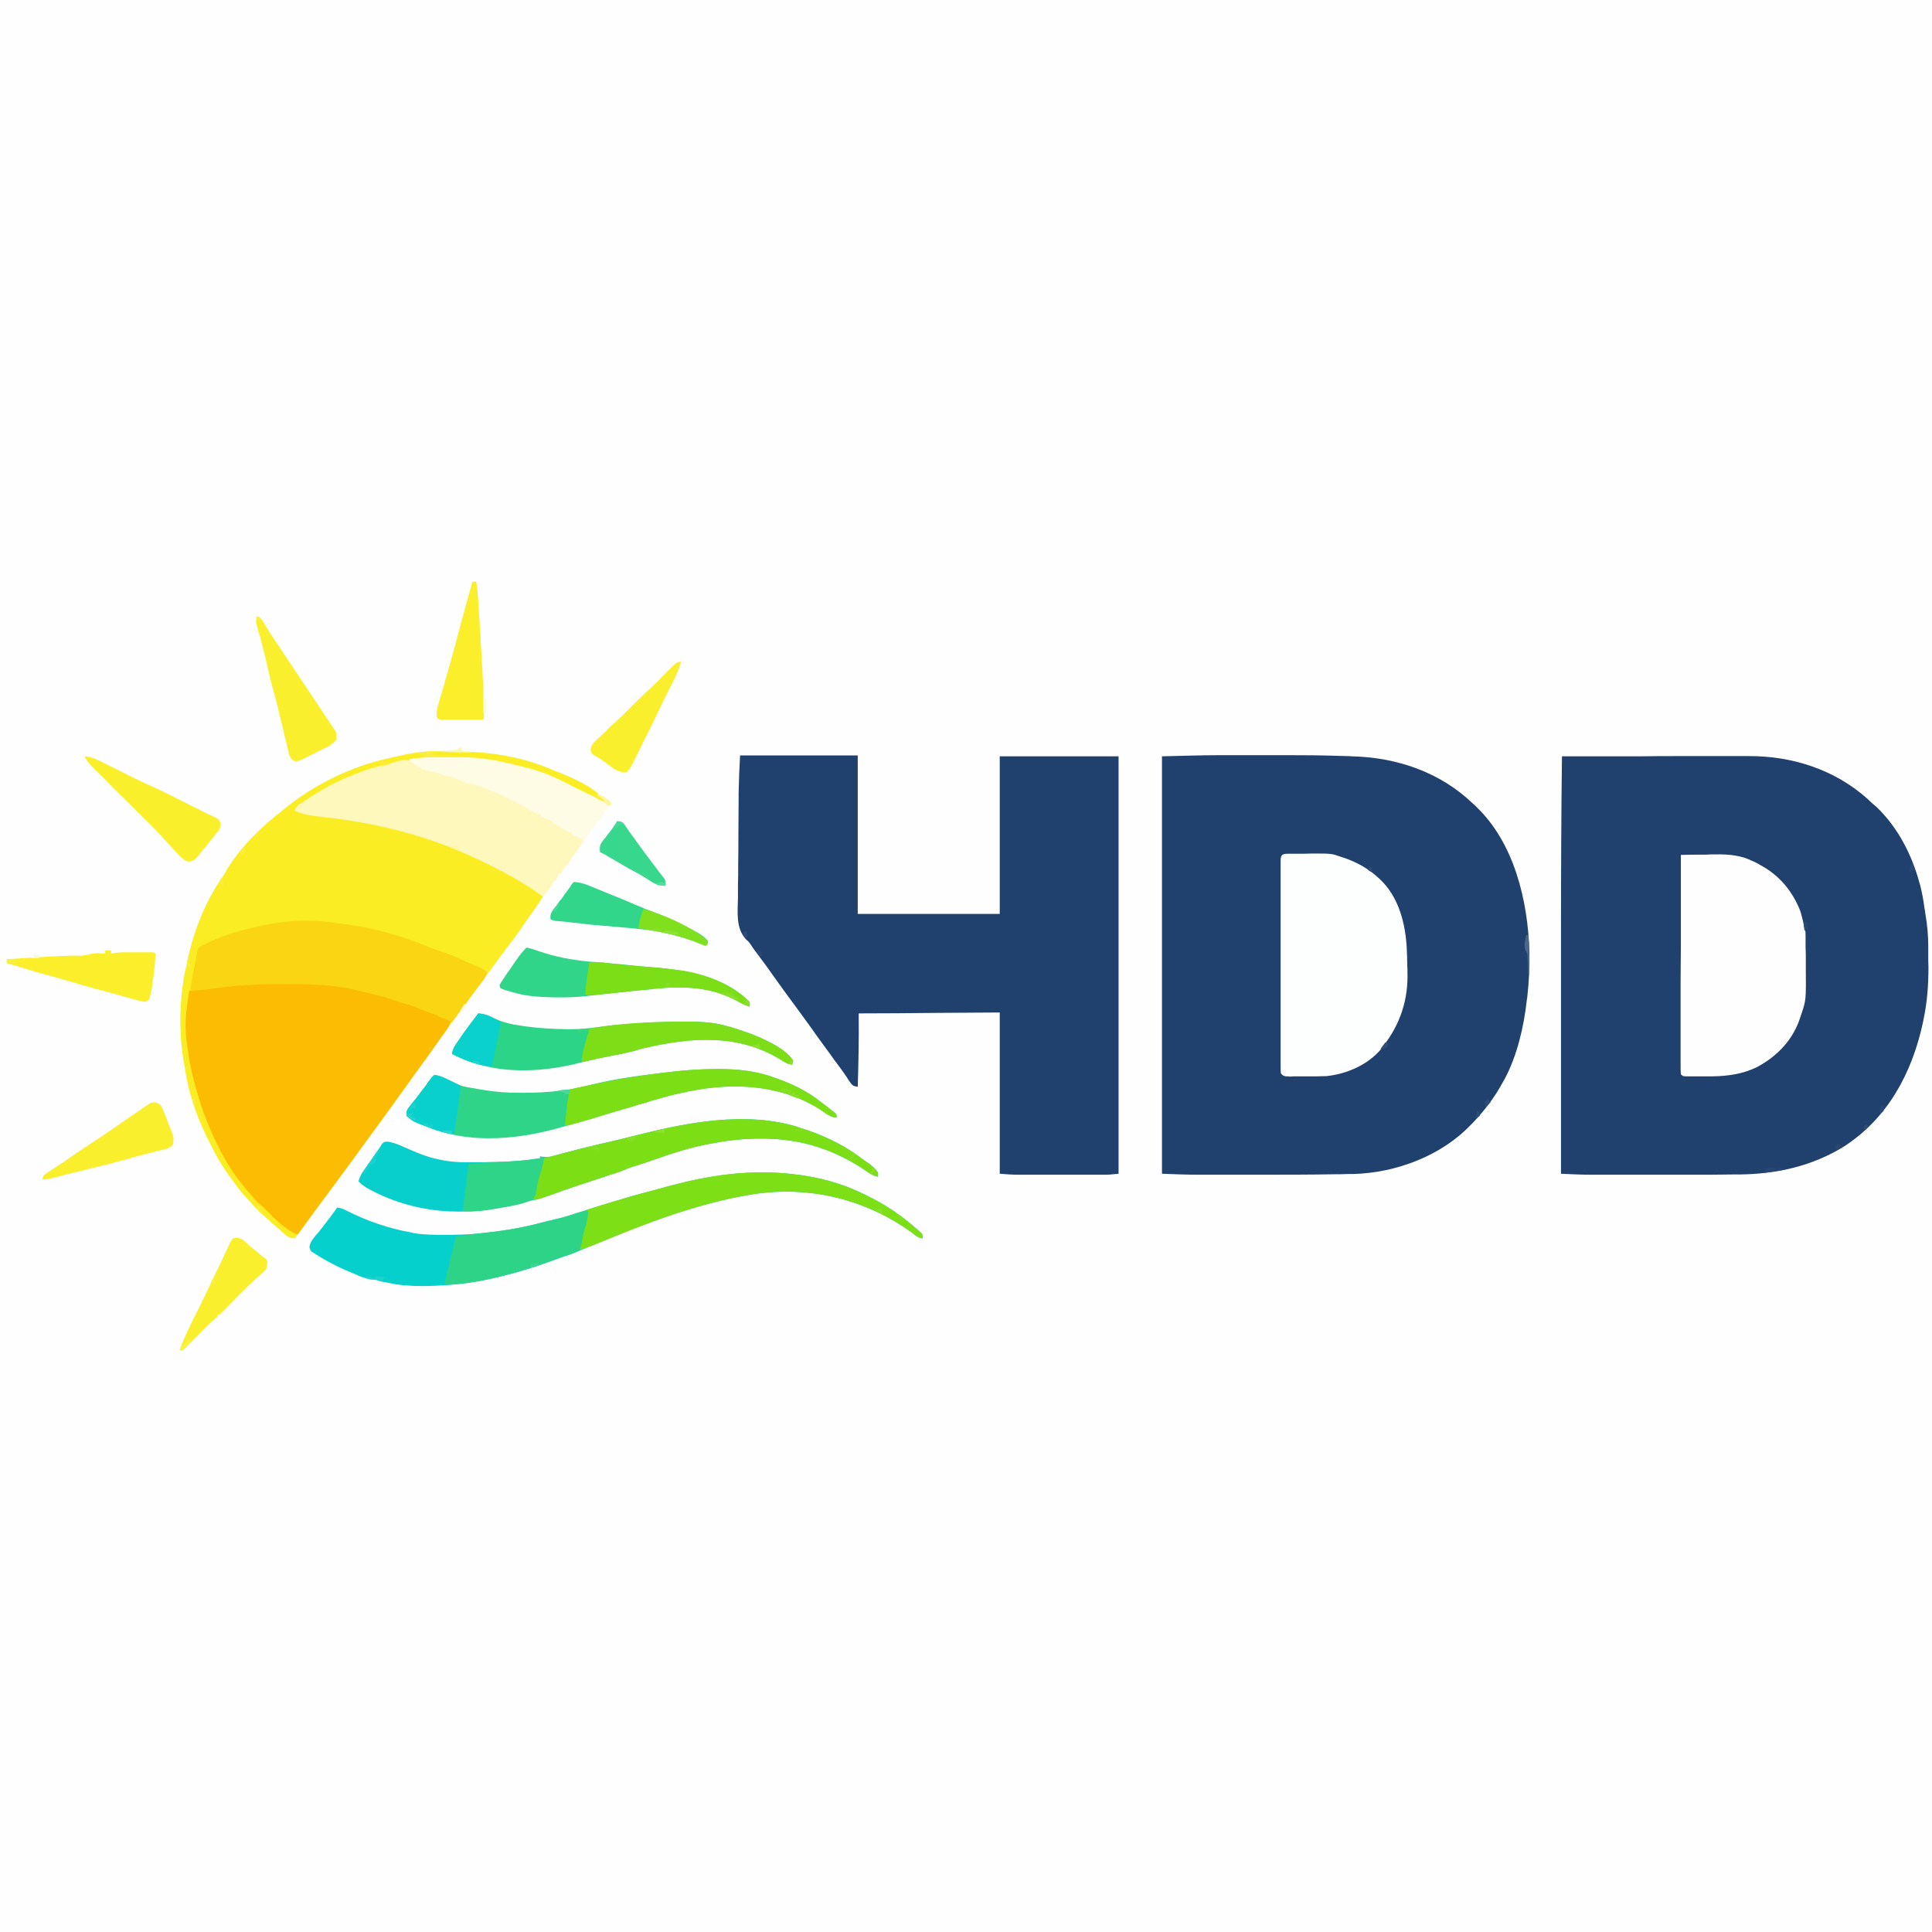
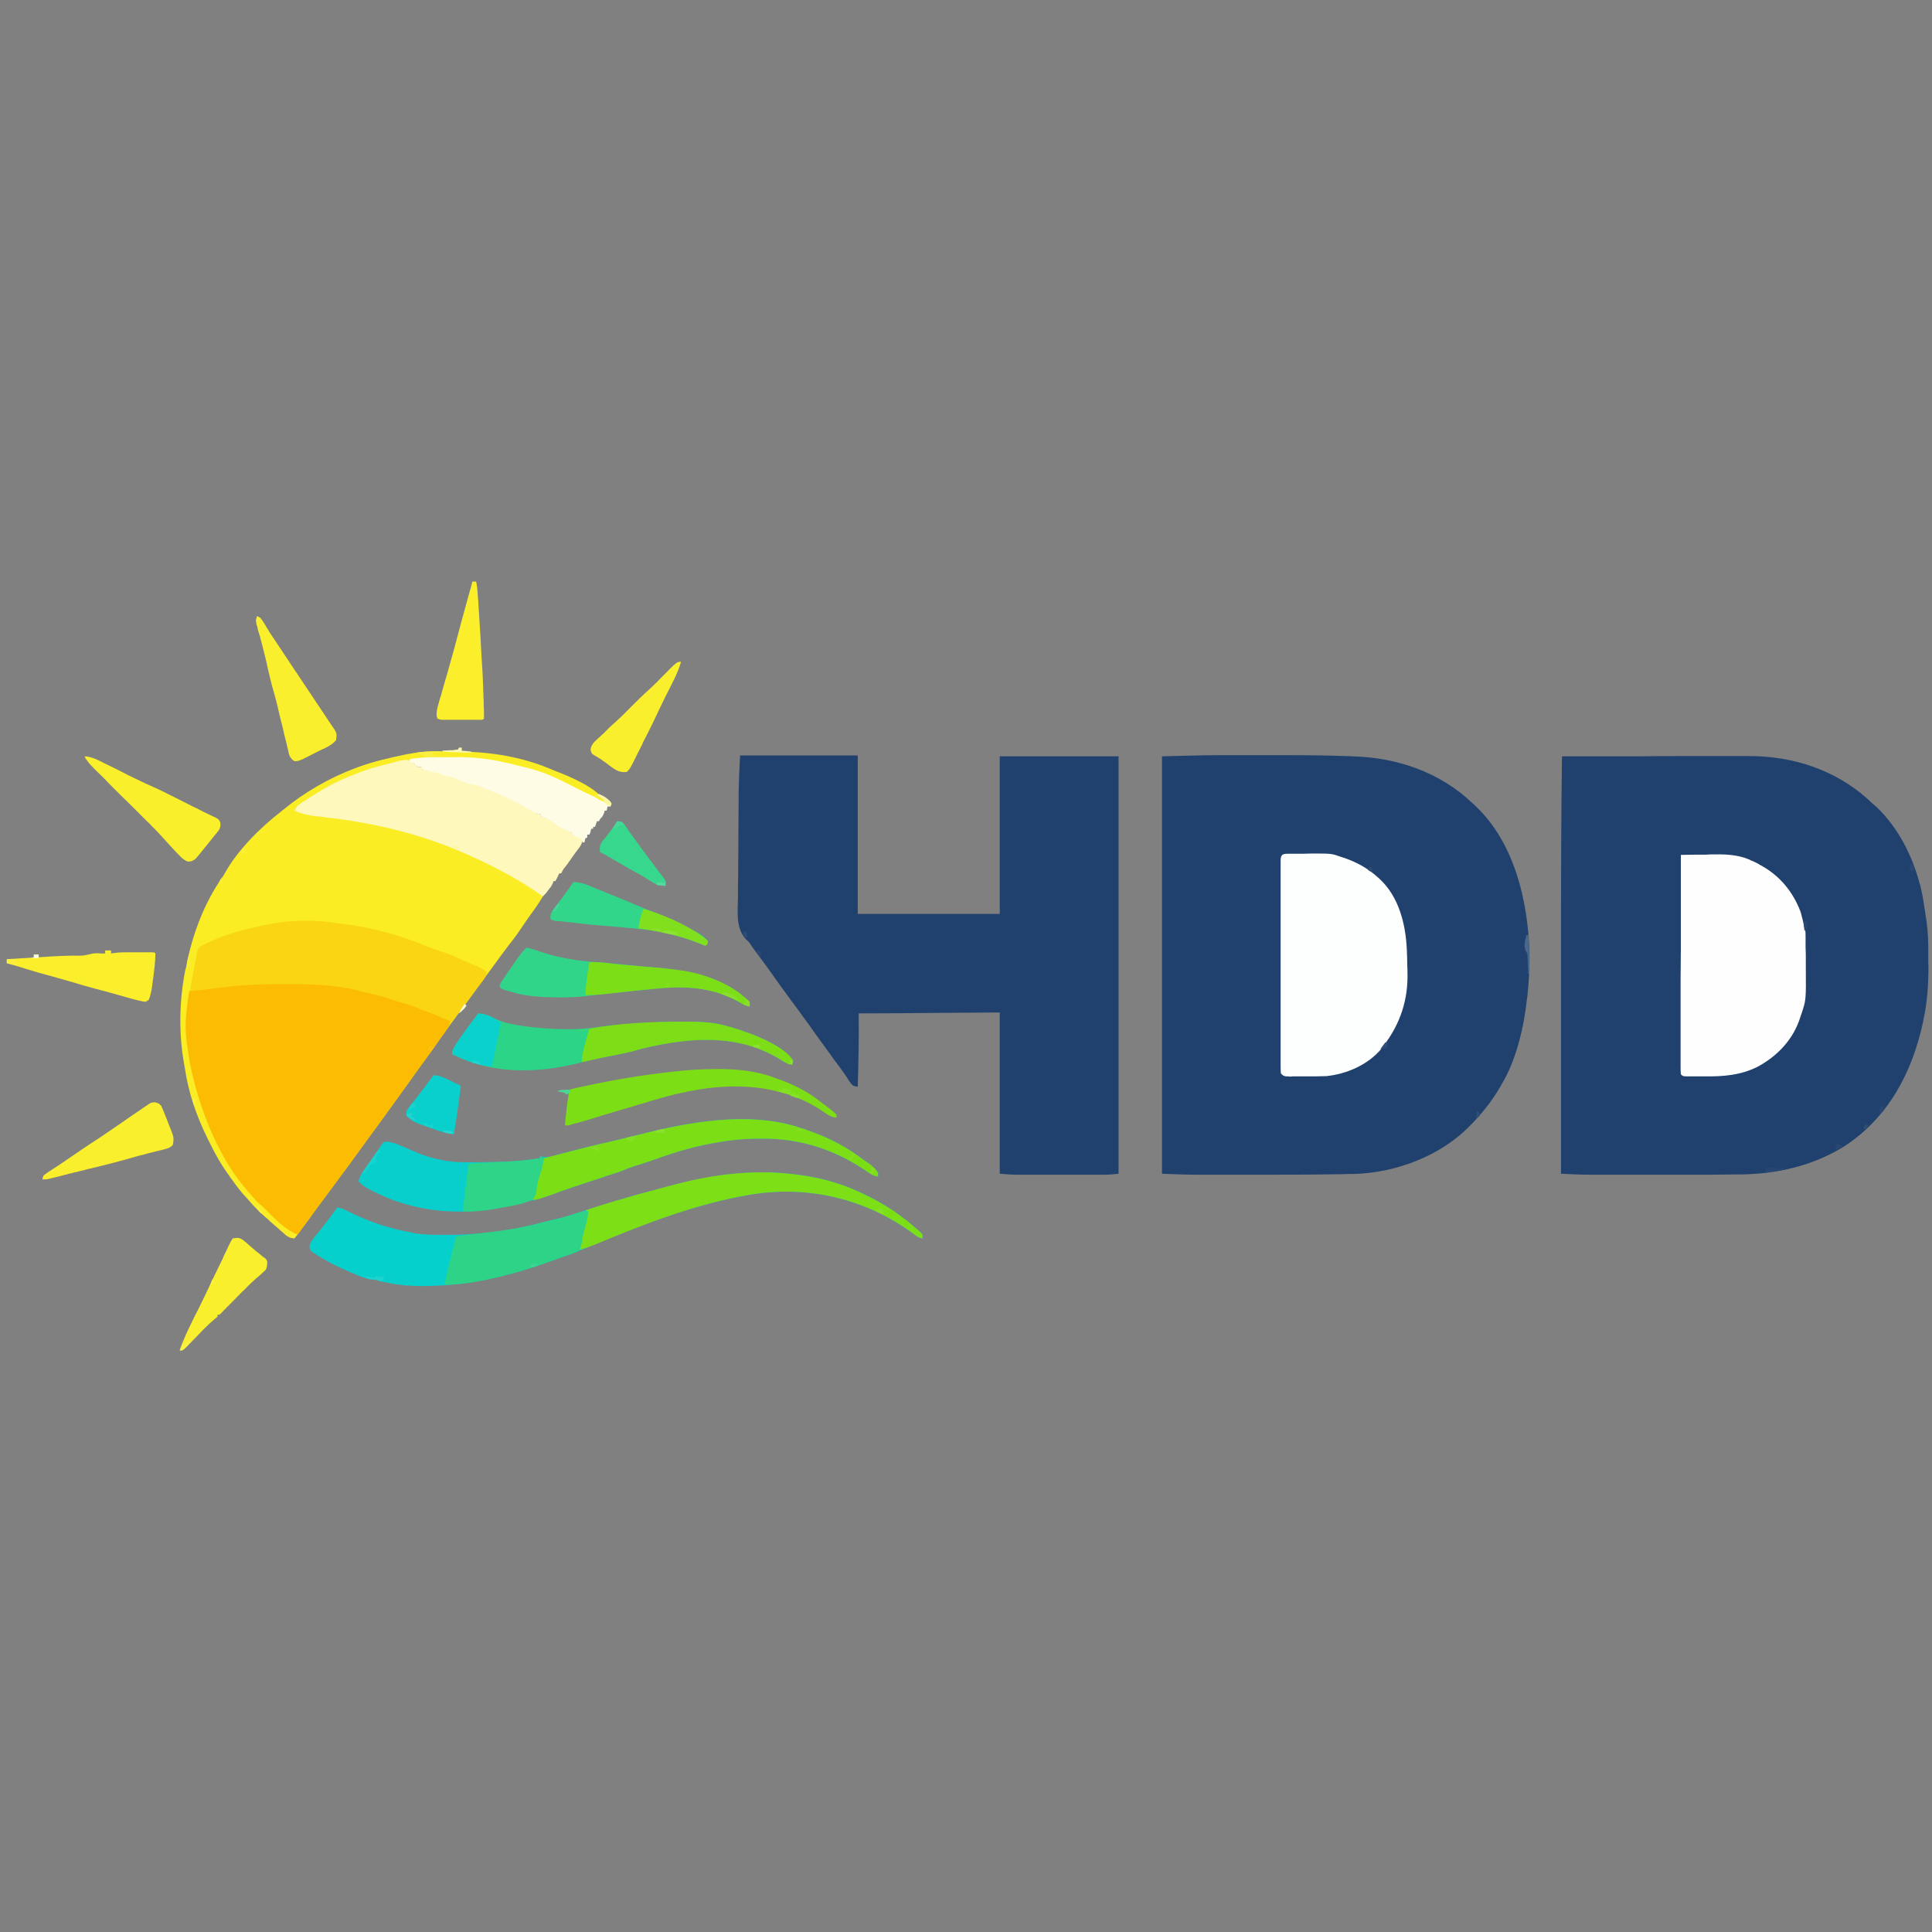
<svg xmlns="http://www.w3.org/2000/svg" width="32px" height="32px" viewBox="0 0 32 32" version="1.1">
  <rect x="0" y="0" width="32" height="32" fill="#808080" stroke="none" />
  <g id="surface1">
-     <path style=" stroke:none;fill-rule:nonzero;fill:rgb(99.608%,99.608%,99.608%);fill-opacity:1;" d="M 0 0 C 10.559 0 21.121 0 32 0 C 32 10.559 32 21.121 32 32 C 21.441 32 10.879 32 0 32 C 0 21.441 0 10.879 0 0 Z M 0 0 " />
    <path style=" stroke:none;fill-rule:nonzero;fill:rgb(12.549%,25.49%,43.137%);fill-opacity:1;" d="M 25.871 12.527 C 26.309 12.527 26.746 12.527 27.18 12.527 C 27.383 12.523 27.586 12.523 27.789 12.523 C 27.965 12.523 28.145 12.523 28.32 12.523 C 28.414 12.523 28.508 12.523 28.602 12.523 C 28.688 12.523 28.777 12.523 28.863 12.523 C 28.898 12.523 28.93 12.523 28.961 12.523 C 29.684 12.52 30.387 12.746 30.93 13.23 C 30.953 13.254 30.977 13.273 30.996 13.293 C 31.016 13.309 31.035 13.328 31.055 13.344 C 31.07 13.355 31.07 13.355 31.082 13.367 C 31.434 13.703 31.668 14.16 31.793 14.625 C 31.797 14.637 31.801 14.652 31.805 14.664 C 31.836 14.789 31.859 14.914 31.875 15.039 C 31.883 15.074 31.887 15.109 31.891 15.141 C 31.922 15.32 31.938 15.496 31.938 15.68 C 31.938 15.695 31.938 15.715 31.938 15.73 C 31.938 15.77 31.938 15.809 31.938 15.844 C 31.938 15.902 31.938 15.957 31.941 16.016 C 31.941 16.309 31.922 16.598 31.859 16.887 C 31.855 16.906 31.852 16.926 31.848 16.945 C 31.668 17.77 31.273 18.512 30.551 18.984 C 30.02 19.316 29.414 19.449 28.797 19.453 C 28.758 19.453 28.723 19.453 28.684 19.453 C 28.562 19.453 28.441 19.457 28.32 19.457 C 28.297 19.457 28.277 19.457 28.254 19.457 C 27.945 19.457 27.637 19.457 27.328 19.457 C 27.234 19.457 27.137 19.457 27.043 19.457 C 26.949 19.457 26.855 19.457 26.762 19.457 C 26.707 19.457 26.652 19.457 26.594 19.457 C 26.535 19.457 26.473 19.457 26.41 19.457 C 26.395 19.457 26.379 19.457 26.359 19.457 C 26.191 19.457 26.023 19.449 25.855 19.441 C 25.855 18.789 25.855 18.137 25.855 17.484 C 25.855 17.406 25.855 17.328 25.855 17.25 C 25.855 17.234 25.855 17.219 25.855 17.203 C 25.855 16.988 25.855 16.77 25.855 16.555 C 25.855 16.18 25.855 15.805 25.855 15.434 C 25.855 15.418 25.855 15.402 25.855 15.387 C 25.855 14.434 25.859 13.48 25.871 12.527 Z M 25.871 12.527 " />
    <path style=" stroke:none;fill-rule:nonzero;fill:rgb(12.549%,25.49%,43.137%);fill-opacity:1;" d="M 20.211 12.508 C 20.25 12.508 20.289 12.508 20.328 12.508 C 20.453 12.508 20.578 12.508 20.703 12.508 C 20.723 12.508 20.746 12.508 20.766 12.508 C 21.801 12.508 21.801 12.508 22.293 12.523 C 22.324 12.523 22.355 12.523 22.387 12.527 C 23.133 12.543 23.855 12.789 24.398 13.312 C 24.414 13.324 24.426 13.336 24.441 13.352 C 25.082 13.957 25.309 14.922 25.332 15.777 C 25.336 16.023 25.324 16.266 25.297 16.512 C 25.293 16.527 25.293 16.543 25.289 16.562 C 25.242 16.996 25.129 17.488 24.918 17.879 C 24.91 17.891 24.902 17.906 24.895 17.918 C 24.762 18.168 24.594 18.387 24.398 18.594 C 24.379 18.613 24.379 18.613 24.359 18.633 C 23.871 19.145 23.121 19.426 22.418 19.445 C 22.406 19.445 22.395 19.445 22.383 19.445 C 22.359 19.445 22.359 19.445 22.34 19.445 C 22.293 19.445 22.246 19.449 22.199 19.449 C 22.184 19.449 22.168 19.449 22.152 19.449 C 21.703 19.457 21.254 19.457 20.801 19.457 C 20.711 19.457 20.617 19.457 20.523 19.457 C 20.434 19.457 20.34 19.457 20.25 19.457 C 20.195 19.457 20.141 19.457 20.086 19.457 C 20.027 19.457 19.969 19.457 19.906 19.457 C 19.891 19.457 19.875 19.457 19.855 19.457 C 19.652 19.457 19.453 19.449 19.246 19.441 C 19.246 17.16 19.246 14.879 19.246 12.527 C 19.57 12.52 19.891 12.508 20.211 12.508 Z M 20.211 12.508 " />
    <path style=" stroke:none;fill-rule:nonzero;fill:rgb(12.549%,25.49%,43.137%);fill-opacity:1;" d="M 12.258 12.512 C 12.898 12.512 13.543 12.512 14.207 12.512 C 14.207 13.379 14.207 14.242 14.207 15.137 C 14.984 15.137 15.762 15.137 16.559 15.137 C 16.559 14.273 16.559 13.414 16.559 12.527 C 17.211 12.527 17.859 12.527 18.527 12.527 C 18.527 14.809 18.527 17.09 18.527 19.441 C 18.367 19.457 18.367 19.457 18.305 19.457 C 18.293 19.457 18.277 19.457 18.262 19.457 C 18.25 19.457 18.234 19.457 18.219 19.457 C 18.195 19.457 18.195 19.457 18.172 19.457 C 18.121 19.457 18.066 19.457 18.016 19.457 C 17.98 19.457 17.941 19.457 17.906 19.457 C 17.832 19.457 17.754 19.457 17.68 19.457 C 17.582 19.457 17.484 19.457 17.387 19.457 C 17.312 19.457 17.238 19.457 17.164 19.457 C 17.125 19.457 17.09 19.457 17.055 19.457 C 17.004 19.457 16.957 19.457 16.906 19.457 C 16.891 19.457 16.875 19.457 16.859 19.457 C 16.758 19.457 16.664 19.449 16.559 19.441 C 16.559 18.559 16.559 17.676 16.559 16.77 C 16.023 16.773 16.023 16.773 15.488 16.777 C 15.066 16.781 14.645 16.785 14.223 16.785 C 14.223 16.805 14.223 16.805 14.223 16.82 C 14.227 17.215 14.219 17.605 14.207 18 C 14.133 17.988 14.133 17.988 14.094 17.945 C 14.082 17.926 14.066 17.906 14.055 17.891 C 14.043 17.867 14.027 17.848 14.016 17.828 C 14.008 17.816 14 17.805 13.992 17.793 C 13.953 17.734 13.91 17.68 13.867 17.621 C 13.859 17.609 13.852 17.598 13.84 17.586 C 13.777 17.496 13.711 17.406 13.645 17.316 C 13.566 17.211 13.492 17.105 13.418 17 C 13.297 16.832 13.176 16.668 13.055 16.504 C 12.977 16.398 12.898 16.289 12.824 16.184 C 12.734 16.055 12.645 15.934 12.551 15.809 C 12.469 15.699 12.469 15.699 12.434 15.645 C 12.402 15.598 12.402 15.598 12.359 15.562 C 12.184 15.375 12.219 15.113 12.223 14.871 C 12.223 14.805 12.223 14.738 12.223 14.672 C 12.227 14.547 12.227 14.418 12.227 14.293 C 12.23 14.152 12.23 14.008 12.23 13.867 C 12.23 13.656 12.234 13.441 12.234 13.23 C 12.234 13.199 12.234 13.164 12.234 13.133 C 12.238 12.926 12.246 12.719 12.258 12.512 Z M 12.258 12.512 " />
    <path style=" stroke:none;fill-rule:nonzero;fill:rgb(98.039%,92.941%,13.725%);fill-opacity:1;" d="M 7.551 12.449 C 7.582 12.449 7.609 12.449 7.641 12.449 C 8.152 12.457 8.652 12.539 9.121 12.738 C 9.148 12.75 9.176 12.762 9.199 12.77 C 9.43 12.859 9.902 13.051 10.016 13.281 C 9.941 13.258 9.867 13.227 9.797 13.191 C 9.785 13.184 9.773 13.18 9.762 13.172 C 9.727 13.156 9.688 13.137 9.652 13.117 C 9.504 13.047 9.359 12.977 9.211 12.906 C 9.199 12.902 9.191 12.895 9.18 12.891 C 8.934 12.777 8.676 12.719 8.414 12.656 C 8.398 12.652 8.383 12.648 8.363 12.645 C 8.074 12.578 7.789 12.551 7.492 12.555 C 7.438 12.555 7.383 12.551 7.328 12.551 C 6.895 12.551 6.48 12.633 6.066 12.77 C 6.051 12.773 6.035 12.781 6.02 12.785 C 5.938 12.812 5.863 12.844 5.785 12.883 C 5.754 12.898 5.723 12.91 5.691 12.922 C 5.492 13 5.297 13.109 5.121 13.23 C 5.109 13.238 5.102 13.246 5.09 13.25 C 5.059 13.273 5.027 13.297 4.996 13.316 C 4.988 13.324 4.977 13.332 4.965 13.34 C 4.941 13.355 4.918 13.375 4.895 13.391 C 4.895 13.402 4.895 13.414 4.895 13.426 C 5.086 13.488 5.281 13.512 5.48 13.535 C 5.719 13.566 5.957 13.598 6.191 13.648 C 6.211 13.652 6.23 13.656 6.25 13.66 C 6.293 13.668 6.34 13.68 6.383 13.688 C 6.398 13.691 6.414 13.695 6.43 13.699 C 6.551 13.727 6.668 13.754 6.785 13.793 C 6.805 13.797 6.824 13.805 6.844 13.809 C 6.898 13.828 6.953 13.844 7.008 13.863 C 7.039 13.871 7.07 13.883 7.105 13.891 C 7.695 14.078 8.262 14.363 8.785 14.688 C 8.805 14.699 8.82 14.707 8.836 14.719 C 8.852 14.73 8.867 14.738 8.883 14.75 C 8.898 14.758 8.91 14.766 8.926 14.773 C 8.961 14.801 8.961 14.801 8.992 14.848 C 8.93 14.949 8.863 15.051 8.789 15.148 C 8.742 15.215 8.695 15.281 8.648 15.352 C 8.578 15.457 8.504 15.559 8.426 15.656 C 8.344 15.762 8.266 15.871 8.188 15.977 C 8.16 16.016 8.133 16.055 8.102 16.094 C 8.012 16.215 7.922 16.34 7.832 16.465 C 7.762 16.559 7.695 16.652 7.621 16.746 C 7.52 16.879 7.426 17.016 7.328 17.152 C 7.219 17.309 7.109 17.461 6.996 17.613 C 6.926 17.707 6.859 17.805 6.793 17.898 C 6.707 18.016 6.625 18.133 6.539 18.25 C 6.512 18.289 6.488 18.324 6.461 18.359 C 6.363 18.496 6.262 18.633 6.164 18.766 C 6.102 18.852 6.039 18.938 5.977 19.023 C 5.879 19.16 5.777 19.297 5.676 19.434 C 5.648 19.473 5.617 19.512 5.59 19.551 C 5.496 19.676 5.406 19.801 5.312 19.926 C 5.27 19.98 5.23 20.035 5.191 20.09 C 5.141 20.164 5.086 20.234 5.035 20.305 C 5.023 20.316 5.016 20.328 5.004 20.344 C 4.965 20.398 4.922 20.457 4.879 20.512 C 4.785 20.508 4.742 20.469 4.676 20.406 C 4.664 20.398 4.652 20.387 4.645 20.379 C 4.625 20.363 4.605 20.344 4.586 20.328 C 4.555 20.301 4.523 20.273 4.492 20.246 C 4.473 20.23 4.453 20.211 4.434 20.191 C 4.418 20.18 4.402 20.164 4.387 20.152 C 4.305 20.078 4.227 20.004 4.156 19.922 C 4.121 19.879 4.086 19.844 4.051 19.805 C 3.973 19.719 3.906 19.629 3.84 19.535 C 3.828 19.52 3.812 19.5 3.801 19.48 C 3.656 19.285 3.547 19.082 3.441 18.863 C 3.434 18.855 3.43 18.844 3.426 18.832 C 3.25 18.473 3.121 18.094 3.062 17.695 C 3.059 17.676 3.055 17.652 3.051 17.629 C 2.957 17.125 2.969 16.562 3.07 16.062 C 3.074 16.051 3.078 16.035 3.082 16.02 C 3.176 15.508 3.375 14.969 3.676 14.539 C 3.699 14.508 3.699 14.508 3.727 14.457 C 3.941 14.074 4.312 13.707 4.656 13.441 C 4.668 13.43 4.68 13.418 4.695 13.41 C 5.039 13.125 5.438 12.895 5.855 12.734 C 5.867 12.73 5.883 12.727 5.895 12.719 C 6.164 12.617 6.438 12.555 6.719 12.496 C 6.734 12.492 6.75 12.488 6.766 12.488 C 7.023 12.434 7.289 12.441 7.551 12.449 Z M 7.551 12.449 " />
    <path style=" stroke:none;fill-rule:nonzero;fill:rgb(98.431%,73.725%,0.784%);fill-opacity:1;" d="M 4.656 16.285 C 4.676 16.285 4.695 16.285 4.715 16.285 C 5.109 16.285 5.5 16.297 5.887 16.383 C 5.914 16.391 5.941 16.395 5.969 16.398 C 5.996 16.406 6.023 16.41 6.051 16.418 C 6.062 16.418 6.078 16.422 6.09 16.426 C 6.152 16.438 6.211 16.453 6.273 16.48 C 6.305 16.488 6.34 16.496 6.371 16.504 C 6.488 16.527 6.594 16.562 6.703 16.609 C 6.746 16.629 6.793 16.641 6.84 16.656 C 6.91 16.676 6.977 16.699 7.043 16.738 C 7.082 16.758 7.125 16.77 7.168 16.785 C 7.203 16.797 7.238 16.809 7.273 16.824 C 7.297 16.832 7.297 16.832 7.324 16.844 C 7.375 16.863 7.422 16.887 7.473 16.91 C 7.445 16.988 7.402 17.051 7.355 17.117 C 7.336 17.141 7.32 17.164 7.301 17.188 C 7.289 17.207 7.289 17.207 7.273 17.227 C 7.242 17.273 7.207 17.32 7.176 17.367 C 7.098 17.477 7.023 17.582 6.945 17.688 C 6.895 17.754 6.848 17.82 6.801 17.887 C 6.715 18.008 6.625 18.129 6.539 18.25 C 6.512 18.289 6.488 18.324 6.461 18.359 C 6.363 18.496 6.262 18.633 6.164 18.766 C 6.102 18.852 6.039 18.938 5.977 19.023 C 5.879 19.16 5.777 19.297 5.676 19.434 C 5.648 19.473 5.617 19.512 5.59 19.551 C 5.496 19.676 5.406 19.801 5.312 19.926 C 5.27 19.98 5.23 20.035 5.191 20.09 C 5.105 20.211 5.016 20.328 4.93 20.449 C 4.723 20.371 4.543 20.176 4.387 20.02 C 4.352 19.984 4.352 19.984 4.312 19.953 C 4.254 19.906 4.211 19.852 4.16 19.793 C 4.148 19.777 4.133 19.762 4.121 19.75 C 3.91 19.508 3.738 19.246 3.602 18.961 C 3.594 18.949 3.59 18.938 3.586 18.93 C 3.434 18.625 3.32 18.297 3.23 17.969 C 3.227 17.953 3.223 17.938 3.219 17.926 C 3.164 17.727 3.129 17.527 3.102 17.324 C 3.098 17.305 3.094 17.285 3.094 17.266 C 3.066 17.062 3.07 16.879 3.098 16.676 C 3.102 16.645 3.105 16.613 3.109 16.578 C 3.113 16.559 3.117 16.539 3.117 16.516 C 3.121 16.496 3.125 16.477 3.125 16.457 C 3.129 16.445 3.133 16.43 3.137 16.414 C 3.172 16.398 3.199 16.395 3.242 16.391 C 3.258 16.387 3.27 16.387 3.285 16.383 C 3.305 16.383 3.32 16.379 3.336 16.379 C 3.355 16.375 3.371 16.375 3.391 16.371 C 3.426 16.367 3.461 16.363 3.5 16.359 C 3.555 16.352 3.609 16.344 3.664 16.34 C 3.996 16.297 4.32 16.285 4.656 16.285 Z M 4.656 16.285 " />
    <path style=" stroke:none;fill-rule:nonzero;fill:rgb(99.216%,99.608%,99.608%);fill-opacity:1;" d="M 21.32 14.141 C 21.332 14.141 21.348 14.141 21.363 14.141 C 21.387 14.141 21.387 14.141 21.414 14.141 C 21.43 14.141 21.445 14.141 21.461 14.141 C 21.496 14.141 21.531 14.141 21.566 14.141 C 21.621 14.141 21.676 14.137 21.727 14.137 C 22.055 14.137 22.055 14.137 22.207 14.191 C 22.227 14.199 22.246 14.203 22.27 14.211 C 22.477 14.285 22.652 14.379 22.816 14.527 C 22.828 14.539 22.84 14.547 22.852 14.559 C 23.168 14.852 23.281 15.301 23.301 15.719 C 23.305 15.812 23.309 15.902 23.309 15.996 C 23.312 16.027 23.312 16.059 23.312 16.09 C 23.328 16.551 23.195 16.961 22.91 17.328 C 22.902 17.34 22.891 17.355 22.883 17.367 C 22.66 17.637 22.305 17.789 21.969 17.824 C 21.863 17.828 21.758 17.828 21.656 17.828 C 21.605 17.828 21.559 17.828 21.508 17.828 C 21.477 17.828 21.445 17.828 21.414 17.828 C 21.402 17.828 21.387 17.832 21.371 17.832 C 21.359 17.832 21.344 17.828 21.332 17.828 C 21.32 17.828 21.309 17.828 21.297 17.828 C 21.254 17.82 21.242 17.809 21.215 17.777 C 21.211 17.727 21.211 17.684 21.211 17.633 C 21.211 17.617 21.211 17.605 21.211 17.59 C 21.211 17.539 21.211 17.488 21.211 17.441 C 21.211 17.406 21.211 17.371 21.211 17.336 C 21.211 17.238 21.211 17.141 21.211 17.047 C 21.211 16.945 21.211 16.844 21.211 16.742 C 21.211 16.574 21.211 16.406 21.211 16.234 C 21.211 16.062 21.211 15.887 21.211 15.715 C 21.211 15.504 21.211 15.293 21.211 15.086 C 21.211 15.004 21.211 14.926 21.211 14.844 C 21.211 14.75 21.211 14.656 21.211 14.562 C 21.211 14.527 21.211 14.492 21.211 14.457 C 21.211 14.41 21.211 14.363 21.211 14.316 C 21.211 14.301 21.211 14.289 21.211 14.273 C 21.211 14.18 21.219 14.141 21.32 14.141 Z M 21.32 14.141 " />
    <path style=" stroke:none;fill-rule:nonzero;fill:rgb(99.608%,99.608%,99.608%);fill-opacity:1;" d="M 27.84 14.16 C 27.961 14.156 28.082 14.156 28.203 14.156 C 28.242 14.156 28.285 14.156 28.324 14.152 C 28.555 14.148 28.762 14.148 28.977 14.238 C 28.996 14.25 28.996 14.25 29.02 14.258 C 29.051 14.27 29.078 14.285 29.109 14.301 C 29.121 14.309 29.133 14.312 29.141 14.32 C 29.465 14.488 29.695 14.762 29.824 15.105 C 29.848 15.188 29.867 15.273 29.887 15.359 C 29.891 15.371 29.895 15.379 29.898 15.391 C 29.906 15.434 29.906 15.48 29.906 15.527 C 29.906 15.559 29.906 15.559 29.906 15.59 C 29.906 15.613 29.906 15.637 29.906 15.66 C 29.906 15.672 29.906 15.684 29.906 15.695 C 29.91 15.754 29.91 15.816 29.91 15.879 C 29.91 15.93 29.91 15.98 29.91 16.031 C 29.914 16.562 29.914 16.562 29.84 16.785 C 29.832 16.812 29.832 16.812 29.82 16.844 C 29.707 17.211 29.445 17.488 29.113 17.668 C 28.832 17.809 28.547 17.832 28.234 17.828 C 28.191 17.828 28.145 17.828 28.098 17.828 C 28.07 17.828 28.039 17.828 28.012 17.828 C 27.996 17.828 27.984 17.828 27.969 17.828 C 27.875 17.828 27.875 17.828 27.84 17.793 C 27.836 17.746 27.836 17.699 27.836 17.648 C 27.836 17.637 27.836 17.621 27.836 17.605 C 27.836 17.555 27.836 17.504 27.836 17.453 C 27.836 17.418 27.836 17.383 27.836 17.348 C 27.836 17.25 27.836 17.152 27.836 17.055 C 27.836 16.953 27.836 16.852 27.836 16.75 C 27.836 16.578 27.836 16.41 27.836 16.238 C 27.836 16.062 27.84 15.887 27.84 15.711 C 27.84 15.699 27.84 15.688 27.84 15.676 C 27.84 15.621 27.84 15.57 27.84 15.516 C 27.84 15.062 27.84 14.613 27.84 14.16 Z M 27.84 14.16 " />
    <path style=" stroke:none;fill-rule:nonzero;fill:rgb(2.353%,81.569%,79.608%);fill-opacity:1;" d="M 13.238 19.461 C 13.25 19.461 13.262 19.465 13.273 19.465 C 13.488 19.496 13.699 19.543 13.902 19.613 C 13.914 19.617 13.93 19.621 13.941 19.625 C 14.066 19.668 14.184 19.719 14.305 19.777 C 14.316 19.781 14.324 19.785 14.336 19.793 C 14.66 19.945 14.949 20.145 15.215 20.383 C 15.23 20.395 15.242 20.406 15.254 20.418 C 15.281 20.449 15.281 20.449 15.281 20.512 C 15.211 20.504 15.164 20.461 15.113 20.422 C 14.344 19.863 13.41 19.633 12.465 19.781 C 11.492 19.938 10.57 20.309 9.664 20.688 C 9.539 20.742 9.418 20.789 9.289 20.828 C 9.227 20.852 9.164 20.871 9.105 20.895 C 8.902 20.969 8.703 21.031 8.496 21.09 C 8.48 21.094 8.461 21.098 8.445 21.102 C 7.977 21.23 7.516 21.297 7.027 21.301 C 7.016 21.301 7.008 21.301 6.996 21.301 C 6.801 21.301 6.613 21.289 6.422 21.246 C 6.402 21.242 6.402 21.242 6.379 21.238 C 6.277 21.219 6.277 21.219 6.238 21.199 C 6.219 21.199 6.199 21.195 6.176 21.195 C 6.09 21.188 6.016 21.16 5.938 21.129 C 5.922 21.121 5.91 21.117 5.895 21.109 C 5.648 21.012 5.418 20.898 5.199 20.754 C 5.18 20.742 5.18 20.742 5.16 20.73 C 5.137 20.703 5.137 20.703 5.125 20.652 C 5.141 20.566 5.18 20.523 5.234 20.457 C 5.258 20.434 5.277 20.406 5.297 20.383 C 5.309 20.367 5.316 20.355 5.328 20.344 C 5.375 20.281 5.422 20.223 5.469 20.16 C 5.477 20.148 5.484 20.141 5.492 20.129 C 5.523 20.086 5.555 20.043 5.586 20 C 5.641 20.008 5.688 20.023 5.738 20.051 C 6.078 20.223 6.438 20.348 6.816 20.414 C 6.832 20.418 6.848 20.422 6.863 20.426 C 7.035 20.453 7.207 20.453 7.379 20.453 C 7.395 20.453 7.41 20.453 7.426 20.453 C 7.965 20.453 8.5 20.379 9.02 20.238 C 9.078 20.223 9.137 20.211 9.195 20.195 C 9.359 20.16 9.52 20.105 9.684 20.051 C 9.789 20.016 9.895 19.984 10 19.953 C 10.062 19.934 10.121 19.918 10.184 19.898 C 10.371 19.836 10.555 19.785 10.746 19.738 C 10.828 19.719 10.906 19.695 10.988 19.672 C 11.727 19.465 12.473 19.352 13.238 19.461 Z M 13.238 19.461 " />
    <path style=" stroke:none;fill-rule:nonzero;fill:rgb(98.039%,83.529%,7.059%);fill-opacity:1;" d="M 5.633 15.297 C 5.656 15.301 5.68 15.301 5.703 15.305 C 6.176 15.363 6.672 15.504 7.113 15.691 C 7.18 15.715 7.246 15.738 7.312 15.762 C 7.422 15.797 7.527 15.836 7.633 15.887 C 7.656 15.898 7.68 15.91 7.703 15.922 C 7.715 15.926 7.727 15.93 7.738 15.934 C 7.781 15.957 7.828 15.973 7.875 15.992 C 7.945 16.02 8.004 16.051 8.062 16.098 C 8.055 16.172 8.023 16.211 7.977 16.27 C 7.965 16.289 7.949 16.309 7.934 16.324 C 7.926 16.336 7.918 16.344 7.91 16.355 C 7.875 16.402 7.84 16.449 7.805 16.496 C 7.789 16.52 7.773 16.539 7.762 16.559 C 7.75 16.574 7.75 16.574 7.738 16.59 C 7.688 16.656 7.637 16.723 7.59 16.789 C 7.578 16.805 7.57 16.816 7.559 16.832 C 7.535 16.863 7.512 16.895 7.488 16.93 C 7.305 16.852 7.305 16.852 7.223 16.812 C 7.164 16.789 7.105 16.77 7.047 16.75 C 7 16.734 6.957 16.715 6.914 16.695 C 6.828 16.66 6.746 16.633 6.656 16.609 C 6.578 16.586 6.504 16.562 6.43 16.535 C 6.379 16.516 6.324 16.5 6.27 16.488 C 6.211 16.477 6.156 16.465 6.102 16.449 C 6.066 16.441 6.031 16.434 6 16.426 C 5.973 16.418 5.941 16.41 5.914 16.402 C 5.531 16.309 5.121 16.297 4.73 16.301 C 4.672 16.301 4.613 16.301 4.559 16.301 C 4.25 16.301 3.945 16.32 3.645 16.359 C 3.613 16.363 3.578 16.367 3.547 16.371 C 3.531 16.375 3.52 16.375 3.5 16.379 C 3.387 16.395 3.27 16.406 3.152 16.414 C 3.164 16.301 3.184 16.188 3.207 16.074 C 3.211 16.055 3.215 16.039 3.219 16.02 C 3.223 15.988 3.23 15.953 3.238 15.922 C 3.246 15.891 3.25 15.855 3.254 15.824 C 3.258 15.812 3.262 15.797 3.262 15.781 C 3.266 15.77 3.266 15.758 3.27 15.746 C 3.285 15.691 3.324 15.672 3.371 15.648 C 3.383 15.645 3.395 15.637 3.406 15.633 C 3.422 15.625 3.434 15.621 3.445 15.613 C 3.672 15.504 3.902 15.434 4.145 15.375 C 4.164 15.371 4.18 15.367 4.199 15.363 C 4.25 15.352 4.301 15.34 4.352 15.328 C 4.371 15.324 4.391 15.32 4.414 15.316 C 4.801 15.234 5.242 15.23 5.633 15.297 Z M 5.633 15.297 " />
    <path style=" stroke:none;fill-rule:nonzero;fill:rgb(99.608%,97.255%,73.725%);fill-opacity:1;" d="M 6.863 12.641 C 6.863 12.652 6.863 12.66 6.863 12.672 C 6.879 12.672 6.895 12.672 6.91 12.672 C 6.91 12.684 6.91 12.691 6.91 12.703 C 6.934 12.703 6.953 12.703 6.977 12.703 C 6.977 12.715 6.977 12.727 6.977 12.734 C 6.988 12.738 7 12.738 7.012 12.742 C 7.316 12.789 7.316 12.789 7.359 12.832 C 7.379 12.836 7.398 12.84 7.418 12.844 C 7.684 12.898 7.684 12.898 7.742 12.961 C 7.773 12.965 7.773 12.965 7.801 12.973 C 8.039 13.02 8.262 13.137 8.477 13.246 C 8.523 13.27 8.566 13.293 8.613 13.316 C 8.625 13.32 8.637 13.324 8.648 13.332 C 8.672 13.344 8.691 13.352 8.715 13.363 C 8.777 13.395 8.836 13.434 8.895 13.473 C 8.93 13.484 8.93 13.484 8.961 13.488 C 8.961 13.5 8.961 13.508 8.961 13.52 C 8.977 13.527 8.977 13.527 8.992 13.531 C 9.008 13.539 9.023 13.547 9.039 13.551 C 9.066 13.562 9.066 13.562 9.09 13.57 C 9.156 13.598 9.211 13.641 9.27 13.684 C 9.332 13.727 9.402 13.758 9.473 13.793 C 9.473 13.801 9.473 13.812 9.473 13.824 C 9.484 13.824 9.496 13.828 9.508 13.828 C 9.562 13.844 9.602 13.871 9.648 13.902 C 9.641 13.973 9.617 14.012 9.574 14.066 C 9.531 14.125 9.484 14.184 9.445 14.246 C 9.414 14.289 9.387 14.328 9.355 14.367 C 9.328 14.398 9.312 14.426 9.297 14.465 C 9.285 14.465 9.273 14.465 9.266 14.465 C 9.258 14.473 9.254 14.484 9.25 14.492 C 9.227 14.543 9.227 14.543 9.199 14.594 C 9.188 14.594 9.18 14.594 9.168 14.594 C 9.164 14.605 9.16 14.617 9.156 14.629 C 9.137 14.672 9.113 14.707 9.078 14.746 C 9.07 14.758 9.059 14.773 9.051 14.785 C 9.023 14.816 9.023 14.816 8.992 14.848 C 8.977 14.836 8.977 14.836 8.965 14.828 C 8.531 14.523 8.055 14.285 7.566 14.078 C 7.551 14.074 7.551 14.074 7.535 14.066 C 7.465 14.035 7.398 14.008 7.328 13.984 C 7.312 13.98 7.301 13.973 7.285 13.969 C 6.699 13.754 6.098 13.625 5.48 13.547 C 5.453 13.547 5.426 13.543 5.398 13.539 C 5.348 13.531 5.297 13.523 5.242 13.52 C 5.113 13.504 4.996 13.484 4.879 13.426 C 4.902 13.375 4.918 13.352 4.961 13.32 C 4.973 13.312 4.984 13.305 4.992 13.301 C 5.004 13.293 5.016 13.285 5.027 13.277 C 5.043 13.266 5.043 13.266 5.062 13.254 C 5.312 13.086 5.574 12.938 5.855 12.832 C 5.871 12.824 5.891 12.82 5.906 12.812 C 6.055 12.75 6.207 12.707 6.363 12.668 C 6.371 12.664 6.383 12.66 6.395 12.66 C 6.734 12.566 6.734 12.566 6.863 12.641 Z M 6.863 12.641 " />
    <path style=" stroke:none;fill-rule:nonzero;fill:rgb(3.137%,81.176%,79.608%);fill-opacity:1;" d="M 13.207 18.664 C 13.227 18.672 13.227 18.672 13.25 18.68 C 13.594 18.785 13.93 18.938 14.223 19.152 C 14.238 19.164 14.238 19.164 14.254 19.176 C 14.289 19.199 14.324 19.227 14.359 19.25 C 14.371 19.258 14.383 19.266 14.395 19.273 C 14.453 19.32 14.504 19.359 14.543 19.426 C 14.543 19.445 14.543 19.465 14.543 19.488 C 14.469 19.48 14.414 19.441 14.352 19.398 C 13.828 19.039 13.258 18.855 12.621 18.859 C 12.605 18.859 12.594 18.859 12.578 18.859 C 12.328 18.859 12.086 18.883 11.84 18.93 C 11.816 18.934 11.816 18.934 11.789 18.938 C 11.441 19 11.105 19.109 10.77 19.23 C 10.668 19.266 10.566 19.297 10.465 19.328 C 10.41 19.348 10.359 19.367 10.305 19.391 C 10.262 19.406 10.223 19.422 10.184 19.434 C 10.172 19.438 10.16 19.441 10.148 19.445 C 10.109 19.457 10.074 19.469 10.035 19.48 C 10.012 19.492 9.984 19.5 9.957 19.508 C 9.906 19.523 9.855 19.543 9.801 19.559 C 9.695 19.594 9.59 19.629 9.484 19.664 C 9.465 19.672 9.449 19.676 9.43 19.684 C 9.352 19.707 9.277 19.734 9.199 19.766 C 9.141 19.785 9.086 19.805 9.027 19.824 C 9.016 19.828 9.004 19.832 8.992 19.836 C 8.91 19.863 8.832 19.883 8.75 19.895 C 8.691 19.906 8.633 19.922 8.574 19.938 C 7.723 20.164 6.844 20.109 6.07 19.672 C 6.02 19.641 5.977 19.609 5.938 19.566 C 5.957 19.5 5.98 19.445 6.023 19.391 C 6.039 19.367 6.039 19.367 6.055 19.344 C 6.066 19.328 6.078 19.309 6.09 19.293 C 6.105 19.27 6.105 19.27 6.125 19.246 C 6.148 19.211 6.172 19.18 6.191 19.148 C 6.219 19.109 6.242 19.074 6.27 19.035 C 6.281 19.02 6.293 19 6.305 18.984 C 6.312 18.969 6.32 18.953 6.332 18.941 C 6.367 18.91 6.367 18.91 6.426 18.91 C 6.562 18.93 6.688 19 6.812 19.051 C 6.98 19.125 7.145 19.184 7.328 19.215 C 7.355 19.223 7.355 19.223 7.387 19.227 C 7.535 19.25 7.684 19.254 7.836 19.25 C 7.859 19.25 7.887 19.25 7.914 19.25 C 7.992 19.25 8.066 19.25 8.145 19.246 C 8.164 19.246 8.188 19.246 8.207 19.246 C 8.457 19.242 8.699 19.223 8.945 19.184 C 8.945 19.172 8.945 19.164 8.945 19.152 C 8.961 19.156 8.98 19.16 9 19.16 C 9.07 19.172 9.133 19.156 9.199 19.137 C 9.227 19.129 9.254 19.121 9.281 19.113 C 9.297 19.109 9.309 19.105 9.324 19.102 C 9.414 19.078 9.504 19.055 9.598 19.031 C 9.629 19.023 9.66 19.016 9.691 19.008 C 9.812 18.977 9.934 18.949 10.055 18.922 C 10.23 18.883 10.398 18.84 10.57 18.797 C 11.402 18.586 12.363 18.406 13.207 18.664 Z M 13.207 18.664 " />
-     <path style=" stroke:none;fill-rule:nonzero;fill:rgb(18.039%,83.137%,53.333%);fill-opacity:1;" d="M 11.875 17.707 C 11.891 17.707 11.891 17.707 11.91 17.707 C 12.199 17.707 12.477 17.734 12.754 17.824 C 12.77 17.828 12.77 17.828 12.785 17.836 C 13.074 17.93 13.363 18.062 13.602 18.258 C 13.617 18.27 13.637 18.285 13.656 18.297 C 13.828 18.43 13.828 18.43 13.855 18.465 C 13.855 18.48 13.855 18.496 13.855 18.512 C 13.773 18.504 13.723 18.473 13.656 18.426 C 13.051 18 12.281 17.926 11.57 18.047 C 11.508 18.059 11.449 18.07 11.391 18.078 C 11.371 18.086 11.371 18.086 11.348 18.09 C 11.152 18.125 10.961 18.184 10.77 18.238 C 10.746 18.246 10.723 18.254 10.699 18.262 C 10.656 18.273 10.613 18.285 10.57 18.297 C 10.516 18.316 10.461 18.332 10.406 18.348 C 10.258 18.391 10.109 18.434 9.961 18.48 C 9.793 18.535 9.625 18.578 9.457 18.625 C 9.41 18.641 9.367 18.652 9.32 18.664 C 8.527 18.898 7.609 18.969 6.859 18.562 C 6.762 18.508 6.762 18.508 6.734 18.48 C 6.727 18.41 6.742 18.379 6.785 18.328 C 6.797 18.312 6.809 18.301 6.816 18.285 C 6.828 18.27 6.84 18.258 6.852 18.242 C 6.875 18.211 6.898 18.184 6.922 18.152 C 6.934 18.137 6.945 18.121 6.957 18.105 C 6.988 18.066 7.016 18.027 7.047 17.988 C 7.055 17.977 7.062 17.969 7.07 17.957 C 7.082 17.934 7.098 17.914 7.113 17.895 C 7.137 17.855 7.16 17.828 7.203 17.805 C 7.273 17.809 7.328 17.84 7.391 17.867 C 7.402 17.875 7.418 17.879 7.43 17.887 C 7.48 17.91 7.531 17.934 7.582 17.961 C 7.652 17.992 7.719 18.004 7.793 18.016 C 7.812 18.02 7.812 18.02 7.836 18.023 C 8.039 18.062 8.242 18.09 8.449 18.098 C 8.465 18.098 8.484 18.098 8.5 18.098 C 8.926 18.109 9.355 18.082 9.77 17.973 C 10.195 17.863 10.637 17.809 11.074 17.758 C 11.09 17.754 11.09 17.754 11.109 17.754 C 11.363 17.723 11.617 17.707 11.875 17.707 Z M 11.875 17.707 " />
    <path style=" stroke:none;fill-rule:nonzero;fill:rgb(17.255%,83.137%,52.941%);fill-opacity:1;" d="M 7.922 16.785 C 8.02 16.793 8.086 16.816 8.172 16.859 C 8.328 16.938 8.484 16.969 8.656 16.992 C 8.672 16.996 8.688 16.996 8.703 17 C 8.93 17.031 9.156 17.043 9.387 17.047 C 9.398 17.047 9.41 17.047 9.426 17.047 C 9.586 17.047 9.742 17.035 9.902 17.012 C 10.09 16.984 10.277 16.969 10.465 16.957 C 10.496 16.953 10.496 16.953 10.523 16.953 C 10.793 16.934 11.059 16.922 11.328 16.922 C 11.34 16.922 11.355 16.922 11.371 16.922 C 11.602 16.922 11.832 16.93 12.055 17 C 12.066 17.004 12.078 17.008 12.094 17.008 C 12.125 17.02 12.16 17.031 12.191 17.039 C 12.207 17.043 12.219 17.047 12.234 17.055 C 12.27 17.062 12.301 17.074 12.336 17.09 C 12.352 17.094 12.367 17.098 12.379 17.102 C 12.613 17.188 13 17.352 13.137 17.566 C 13.129 17.602 13.129 17.602 13.121 17.633 C 13.043 17.625 12.992 17.59 12.93 17.551 C 12.227 17.117 11.445 17.18 10.672 17.359 C 10.609 17.375 10.551 17.391 10.488 17.41 C 10.348 17.445 10.203 17.473 10.062 17.5 C 9.902 17.531 9.742 17.566 9.582 17.609 C 9.102 17.73 8.551 17.777 8.062 17.664 C 8.055 17.66 8.043 17.66 8.031 17.656 C 7.844 17.613 7.66 17.547 7.488 17.457 C 7.496 17.371 7.539 17.312 7.586 17.246 C 7.598 17.227 7.598 17.227 7.613 17.207 C 7.711 17.062 7.816 16.922 7.922 16.785 Z M 7.922 16.785 " />
    <path style=" stroke:none;fill-rule:nonzero;fill:rgb(48.627%,87.059%,7.843%);fill-opacity:1;" d="M 13.207 18.664 C 13.227 18.672 13.227 18.672 13.25 18.68 C 13.594 18.785 13.93 18.938 14.223 19.152 C 14.238 19.164 14.238 19.164 14.254 19.176 C 14.289 19.199 14.324 19.227 14.359 19.25 C 14.375 19.262 14.375 19.262 14.395 19.273 C 14.453 19.32 14.504 19.359 14.543 19.426 C 14.543 19.445 14.543 19.465 14.543 19.488 C 14.469 19.48 14.414 19.441 14.352 19.398 C 13.828 19.039 13.258 18.855 12.621 18.859 C 12.605 18.859 12.594 18.859 12.578 18.859 C 12.328 18.859 12.086 18.883 11.84 18.93 C 11.816 18.934 11.816 18.934 11.789 18.938 C 11.441 19 11.105 19.109 10.77 19.23 C 10.668 19.266 10.566 19.297 10.465 19.328 C 10.41 19.348 10.359 19.367 10.305 19.391 C 10.262 19.406 10.223 19.422 10.184 19.434 C 10.172 19.438 10.16 19.441 10.148 19.445 C 10.109 19.457 10.074 19.469 10.035 19.48 C 10.012 19.492 9.984 19.5 9.957 19.508 C 9.906 19.523 9.855 19.543 9.801 19.559 C 9.695 19.594 9.59 19.629 9.484 19.664 C 9.465 19.672 9.449 19.676 9.43 19.684 C 9.355 19.707 9.277 19.734 9.199 19.766 C 9.141 19.785 9.078 19.809 9.02 19.828 C 9.008 19.832 8.996 19.836 8.98 19.84 C 8.965 19.848 8.965 19.848 8.945 19.852 C 8.934 19.855 8.922 19.859 8.91 19.863 C 8.879 19.871 8.879 19.871 8.816 19.871 C 8.863 19.672 8.922 19.48 8.98 19.285 C 8.992 19.25 9 19.219 9.008 19.184 C 9.207 19.133 9.402 19.082 9.602 19.031 C 9.633 19.023 9.664 19.016 9.695 19.008 C 9.812 18.977 9.934 18.949 10.055 18.922 C 10.23 18.883 10.398 18.84 10.57 18.797 C 11.402 18.586 12.363 18.406 13.207 18.664 Z M 13.207 18.664 " />
    <path style=" stroke:none;fill-rule:nonzero;fill:rgb(49.02%,87.451%,8.235%);fill-opacity:1;" d="M 13.238 19.461 C 13.25 19.461 13.262 19.465 13.273 19.465 C 13.488 19.496 13.699 19.543 13.902 19.613 C 13.914 19.617 13.93 19.621 13.941 19.625 C 14.066 19.668 14.184 19.719 14.305 19.777 C 14.316 19.781 14.324 19.785 14.336 19.793 C 14.66 19.945 14.949 20.145 15.215 20.383 C 15.23 20.395 15.242 20.406 15.254 20.418 C 15.281 20.449 15.281 20.449 15.281 20.512 C 15.211 20.504 15.164 20.461 15.113 20.422 C 14.344 19.863 13.41 19.633 12.465 19.781 C 11.566 19.926 10.719 20.254 9.883 20.602 C 9.789 20.641 9.695 20.672 9.602 20.703 C 9.641 20.488 9.684 20.273 9.742 20.062 C 9.727 20.059 9.711 20.055 9.695 20.047 C 9.852 19.996 10.012 19.945 10.168 19.898 C 10.211 19.887 10.25 19.875 10.293 19.863 C 10.547 19.785 10.809 19.719 11.066 19.648 C 11.113 19.637 11.156 19.625 11.203 19.613 C 11.871 19.438 12.555 19.363 13.238 19.461 Z M 13.238 19.461 " />
    <path style=" stroke:none;fill-rule:nonzero;fill:rgb(19.216%,83.529%,53.725%);fill-opacity:1;" d="M 8.719 15.695 C 8.793 15.707 8.863 15.734 8.934 15.758 C 9.199 15.848 9.465 15.898 9.746 15.926 C 9.805 15.93 9.863 15.934 9.922 15.938 C 9.934 15.941 9.945 15.941 9.957 15.941 C 10.098 15.953 10.234 15.969 10.371 15.98 C 10.48 15.992 10.59 16.004 10.699 16.012 C 11.301 16.059 11.965 16.141 12.414 16.594 C 12.418 16.633 12.418 16.633 12.414 16.672 C 12.348 16.652 12.289 16.625 12.23 16.59 C 11.785 16.34 11.316 16.328 10.82 16.379 C 10.793 16.383 10.762 16.387 10.734 16.391 C 10.645 16.398 10.555 16.406 10.465 16.414 C 10.434 16.418 10.406 16.422 10.379 16.426 C 10.297 16.434 10.215 16.441 10.133 16.449 C 10.121 16.453 10.109 16.453 10.098 16.453 C 10.062 16.457 10.027 16.461 9.992 16.465 C 9.98 16.465 9.969 16.469 9.957 16.469 C 9.883 16.477 9.805 16.488 9.73 16.496 C 9.574 16.516 9.422 16.52 9.262 16.52 C 9.246 16.52 9.234 16.52 9.219 16.52 C 8.988 16.516 8.766 16.508 8.543 16.449 C 8.531 16.445 8.52 16.441 8.504 16.438 C 8.359 16.398 8.359 16.398 8.289 16.367 C 8.281 16.344 8.281 16.344 8.273 16.32 C 8.289 16.285 8.309 16.254 8.332 16.223 C 8.336 16.211 8.344 16.203 8.352 16.191 C 8.371 16.16 8.395 16.129 8.414 16.098 C 8.426 16.086 8.434 16.074 8.441 16.062 C 8.617 15.805 8.617 15.805 8.719 15.695 Z M 8.719 15.695 " />
    <path style=" stroke:none;fill-rule:nonzero;fill:rgb(99.608%,98.824%,89.804%);fill-opacity:1;" d="M 7.367 12.539 C 7.426 12.539 7.48 12.539 7.535 12.539 C 7.832 12.539 8.113 12.566 8.398 12.637 C 8.418 12.641 8.434 12.645 8.453 12.648 C 8.504 12.66 8.555 12.676 8.609 12.688 C 8.625 12.691 8.641 12.695 8.656 12.699 C 8.703 12.711 8.75 12.723 8.797 12.734 C 8.809 12.738 8.82 12.742 8.836 12.746 C 9.059 12.809 9.266 12.91 9.473 13.016 C 9.645 13.105 9.82 13.188 10 13.266 C 9.965 13.23 9.926 13.199 9.887 13.168 C 9.898 13.164 9.91 13.156 9.922 13.152 C 10.004 13.188 10.082 13.23 10.129 13.312 C 10.121 13.328 10.117 13.344 10.113 13.359 C 10.098 13.359 10.082 13.359 10.062 13.359 C 10.059 13.383 10.055 13.402 10.047 13.426 C 10.039 13.426 10.027 13.426 10.016 13.426 C 10.012 13.438 10.008 13.453 10.004 13.469 C 9.984 13.516 9.973 13.535 9.938 13.566 C 9.93 13.578 9.926 13.59 9.922 13.602 C 9.91 13.602 9.898 13.602 9.887 13.602 C 9.879 13.633 9.867 13.664 9.855 13.695 C 9.844 13.695 9.836 13.695 9.824 13.695 C 9.824 13.707 9.824 13.719 9.824 13.727 C 9.812 13.727 9.805 13.727 9.793 13.727 C 9.789 13.738 9.789 13.746 9.785 13.758 C 9.777 13.793 9.777 13.793 9.762 13.824 C 9.75 13.824 9.738 13.824 9.727 13.824 C 9.727 13.84 9.727 13.855 9.727 13.871 C 9.711 13.879 9.711 13.879 9.695 13.887 C 9.688 13.922 9.688 13.922 9.68 13.953 C 9.668 13.953 9.66 13.953 9.648 13.953 C 9.645 13.938 9.637 13.922 9.633 13.902 C 9.594 13.879 9.594 13.879 9.551 13.859 C 9.535 13.855 9.523 13.848 9.508 13.84 C 9.496 13.836 9.484 13.828 9.473 13.824 C 9.473 13.812 9.473 13.805 9.473 13.793 C 9.457 13.785 9.457 13.785 9.441 13.781 C 9.352 13.742 9.273 13.707 9.199 13.648 C 9.137 13.598 9.066 13.566 8.992 13.535 C 8.98 13.531 8.973 13.527 8.961 13.52 C 8.961 13.508 8.961 13.5 8.961 13.488 C 8.949 13.488 8.938 13.484 8.926 13.484 C 8.871 13.469 8.828 13.445 8.777 13.414 C 8.664 13.348 8.551 13.289 8.43 13.23 C 8.41 13.223 8.391 13.211 8.367 13.199 C 8.305 13.168 8.242 13.141 8.176 13.117 C 8.141 13.102 8.105 13.09 8.074 13.074 C 8.059 13.07 8.047 13.066 8.035 13.062 C 8.012 13.051 7.988 13.039 7.961 13.031 C 7.887 13 7.824 12.988 7.742 12.977 C 7.711 12.965 7.68 12.949 7.645 12.938 C 7.629 12.93 7.613 12.922 7.598 12.918 C 7.582 12.91 7.566 12.902 7.551 12.895 C 7.504 12.875 7.469 12.863 7.414 12.855 C 7.363 12.848 7.34 12.84 7.297 12.816 C 7.254 12.805 7.211 12.793 7.168 12.785 C 7.133 12.773 7.098 12.766 7.062 12.758 C 7.047 12.754 7.031 12.75 7.012 12.746 C 7 12.742 6.988 12.738 6.977 12.734 C 6.977 12.727 6.977 12.715 6.977 12.703 C 6.953 12.703 6.934 12.703 6.91 12.703 C 6.91 12.695 6.91 12.684 6.91 12.672 C 6.895 12.672 6.879 12.672 6.863 12.672 C 6.863 12.66 6.863 12.652 6.863 12.641 C 6.836 12.633 6.812 12.629 6.785 12.625 C 6.785 12.609 6.785 12.594 6.785 12.574 C 6.977 12.539 7.172 12.539 7.367 12.539 Z M 7.367 12.539 " />
    <path style=" stroke:none;fill-rule:nonzero;fill:rgb(17.647%,83.137%,53.333%);fill-opacity:1;" d="M 9.742 20.062 C 9.738 20.172 9.711 20.27 9.68 20.371 C 9.656 20.453 9.645 20.535 9.629 20.621 C 9.613 20.68 9.602 20.699 9.551 20.734 C 9.5 20.758 9.449 20.777 9.395 20.793 C 9.367 20.801 9.34 20.812 9.312 20.82 C 9.297 20.824 9.285 20.832 9.27 20.836 C 9.215 20.855 9.16 20.875 9.105 20.895 C 8.902 20.969 8.703 21.031 8.496 21.09 C 8.48 21.094 8.461 21.098 8.445 21.102 C 8.086 21.199 7.734 21.273 7.359 21.281 C 7.398 21.109 7.438 20.938 7.48 20.77 C 7.496 20.711 7.508 20.652 7.523 20.594 C 7.531 20.57 7.535 20.547 7.539 20.527 C 7.543 20.512 7.547 20.496 7.551 20.48 C 7.672 20.461 7.797 20.445 7.918 20.43 C 8.145 20.406 8.371 20.379 8.598 20.336 C 8.617 20.332 8.637 20.328 8.656 20.324 C 8.781 20.301 8.898 20.27 9.02 20.238 C 9.082 20.223 9.141 20.207 9.203 20.195 C 9.32 20.168 9.434 20.133 9.547 20.094 C 9.613 20.07 9.672 20.059 9.742 20.062 Z M 9.742 20.062 " />
    <path style=" stroke:none;fill-rule:nonzero;fill:rgb(48.627%,87.451%,8.235%);fill-opacity:1;" d="M 11.875 17.707 C 11.891 17.707 11.891 17.707 11.91 17.707 C 12.199 17.707 12.477 17.734 12.754 17.824 C 12.77 17.828 12.77 17.828 12.785 17.836 C 13.074 17.93 13.363 18.062 13.602 18.258 C 13.617 18.27 13.637 18.285 13.656 18.297 C 13.828 18.43 13.828 18.43 13.855 18.465 C 13.855 18.48 13.855 18.496 13.855 18.512 C 13.773 18.504 13.723 18.473 13.656 18.426 C 13.051 18 12.281 17.926 11.57 18.047 C 11.508 18.059 11.449 18.07 11.391 18.078 C 11.371 18.086 11.371 18.086 11.348 18.09 C 11.152 18.125 10.961 18.184 10.77 18.238 C 10.746 18.246 10.723 18.254 10.699 18.262 C 10.656 18.273 10.613 18.285 10.57 18.297 C 10.516 18.316 10.461 18.332 10.406 18.348 C 10.258 18.391 10.109 18.434 9.961 18.48 C 9.84 18.52 9.715 18.555 9.594 18.59 C 9.574 18.594 9.559 18.602 9.539 18.605 C 9.523 18.609 9.508 18.613 9.488 18.617 C 9.469 18.625 9.469 18.625 9.445 18.633 C 9.406 18.641 9.406 18.641 9.359 18.641 C 9.367 18.512 9.383 18.383 9.398 18.254 C 9.402 18.238 9.402 18.223 9.406 18.211 C 9.414 18.152 9.422 18.102 9.441 18.047 C 9.473 18.035 9.473 18.035 9.516 18.027 C 9.531 18.023 9.547 18.02 9.562 18.016 C 9.582 18.012 9.598 18.008 9.617 18.004 C 9.637 18 9.652 17.996 9.672 17.992 C 10.137 17.891 10.602 17.812 11.074 17.758 C 11.086 17.754 11.098 17.754 11.109 17.754 C 11.363 17.723 11.617 17.707 11.875 17.707 Z M 11.875 17.707 " />
    <path style=" stroke:none;fill-rule:nonzero;fill:rgb(98.039%,93.725%,16.863%);fill-opacity:1;" d="M 1.406 12.527 C 1.512 12.535 1.594 12.574 1.688 12.621 C 1.703 12.629 1.719 12.637 1.734 12.645 C 1.867 12.707 1.996 12.773 2.125 12.84 C 2.262 12.906 2.398 12.973 2.539 13.035 C 2.664 13.09 2.785 13.152 2.91 13.215 C 2.965 13.242 3.02 13.27 3.074 13.297 C 3.098 13.309 3.117 13.32 3.141 13.332 C 3.152 13.336 3.164 13.34 3.172 13.348 C 3.207 13.363 3.238 13.379 3.273 13.395 C 3.285 13.402 3.293 13.406 3.305 13.414 C 3.328 13.422 3.348 13.434 3.367 13.445 C 3.414 13.469 3.461 13.488 3.508 13.512 C 3.52 13.52 3.535 13.527 3.551 13.531 C 3.562 13.539 3.574 13.543 3.586 13.551 C 3.617 13.566 3.617 13.566 3.648 13.617 C 3.656 13.676 3.652 13.703 3.621 13.758 C 3.605 13.773 3.594 13.789 3.582 13.805 C 3.574 13.816 3.566 13.824 3.559 13.832 C 3.543 13.852 3.527 13.871 3.512 13.891 C 3.488 13.922 3.461 13.953 3.434 13.988 C 3.414 14.012 3.398 14.035 3.379 14.055 C 3.367 14.07 3.367 14.07 3.352 14.09 C 3.328 14.117 3.305 14.148 3.281 14.176 C 3.266 14.191 3.254 14.207 3.242 14.223 C 3.195 14.258 3.164 14.273 3.109 14.27 C 3.023 14.238 2.965 14.16 2.902 14.098 C 2.887 14.082 2.875 14.066 2.859 14.051 C 2.801 13.988 2.742 13.926 2.684 13.859 C 2.629 13.797 2.57 13.738 2.512 13.68 C 2.496 13.664 2.496 13.664 2.48 13.645 C 2.457 13.625 2.434 13.602 2.41 13.578 C 2.375 13.543 2.34 13.508 2.301 13.469 C 2.199 13.367 2.098 13.266 1.992 13.164 C 1.93 13.102 1.867 13.039 1.805 12.977 C 1.781 12.953 1.758 12.926 1.734 12.902 C 1.477 12.652 1.477 12.652 1.406 12.543 C 1.406 12.539 1.406 12.535 1.406 12.527 Z M 1.406 12.527 " />
    <path style=" stroke:none;fill-rule:nonzero;fill:rgb(98.039%,93.725%,17.255%);fill-opacity:1;" d="M 4.258 10.207 C 4.328 10.23 4.355 10.293 4.395 10.355 C 4.406 10.379 4.422 10.402 4.438 10.426 C 4.445 10.438 4.449 10.449 4.457 10.461 C 4.504 10.531 4.551 10.602 4.598 10.672 C 4.637 10.73 4.676 10.789 4.715 10.848 C 4.727 10.867 4.742 10.891 4.758 10.91 C 4.766 10.926 4.766 10.926 4.777 10.941 C 4.812 10.996 4.848 11.051 4.883 11.102 C 4.898 11.125 4.914 11.145 4.93 11.168 C 4.934 11.18 4.941 11.188 4.949 11.199 C 5.227 11.617 5.227 11.617 5.504 12.031 C 5.516 12.047 5.527 12.062 5.539 12.082 C 5.582 12.148 5.578 12.176 5.566 12.258 C 5.512 12.324 5.449 12.359 5.375 12.395 C 5.363 12.402 5.352 12.406 5.34 12.41 C 5.316 12.422 5.293 12.434 5.27 12.445 C 5.23 12.465 5.191 12.484 5.152 12.504 C 5.125 12.52 5.098 12.531 5.07 12.547 C 5.055 12.551 5.043 12.559 5.031 12.566 C 4.977 12.59 4.941 12.609 4.883 12.609 C 4.84 12.59 4.824 12.566 4.801 12.527 C 4.785 12.492 4.785 12.492 4.777 12.449 C 4.773 12.434 4.77 12.418 4.766 12.402 C 4.762 12.387 4.758 12.371 4.754 12.352 C 4.75 12.336 4.746 12.32 4.742 12.301 C 4.73 12.25 4.715 12.195 4.703 12.145 C 4.695 12.113 4.691 12.082 4.684 12.055 C 4.668 11.996 4.656 11.941 4.641 11.887 C 4.605 11.727 4.566 11.566 4.52 11.41 C 4.488 11.301 4.465 11.191 4.438 11.082 C 4.406 10.922 4.363 10.766 4.324 10.609 C 4.316 10.59 4.312 10.57 4.309 10.551 C 4.297 10.512 4.285 10.473 4.273 10.438 C 4.27 10.418 4.266 10.398 4.262 10.383 C 4.258 10.367 4.25 10.348 4.246 10.332 C 4.238 10.285 4.242 10.254 4.258 10.207 Z M 4.258 10.207 " />
    <path style=" stroke:none;fill-rule:nonzero;fill:rgb(98.431%,93.333%,16.471%);fill-opacity:1;" d="M 1.742 15.742 C 1.777 15.742 1.809 15.742 1.84 15.742 C 1.84 15.762 1.84 15.777 1.84 15.793 C 1.859 15.789 1.875 15.785 1.895 15.785 C 1.969 15.773 2.039 15.773 2.109 15.773 C 2.121 15.773 2.137 15.773 2.148 15.773 C 2.176 15.773 2.203 15.773 2.23 15.773 C 2.27 15.773 2.312 15.773 2.355 15.773 C 2.379 15.773 2.406 15.773 2.434 15.773 C 2.445 15.773 2.457 15.773 2.473 15.773 C 2.559 15.773 2.559 15.773 2.574 15.793 C 2.574 15.926 2.555 16.062 2.539 16.195 C 2.535 16.211 2.535 16.227 2.531 16.242 C 2.52 16.348 2.504 16.461 2.465 16.559 C 2.414 16.594 2.414 16.594 2.379 16.59 C 2.262 16.566 2.148 16.535 2.031 16.5 C 1.879 16.457 1.727 16.414 1.574 16.375 C 1.441 16.34 1.309 16.301 1.18 16.262 C 1.066 16.227 0.957 16.199 0.848 16.168 C 0.699 16.129 0.551 16.086 0.402 16.039 C 0.309 16.008 0.211 15.98 0.113 15.953 C 0.113 15.93 0.113 15.91 0.113 15.887 C 0.918 15.836 0.918 15.836 1.211 15.828 C 1.379 15.832 1.379 15.832 1.535 15.793 C 1.57 15.789 1.605 15.789 1.641 15.789 C 1.66 15.793 1.68 15.793 1.699 15.793 C 1.715 15.793 1.73 15.793 1.742 15.793 C 1.742 15.777 1.742 15.762 1.742 15.742 Z M 1.742 15.742 " />
    <path style=" stroke:none;fill-rule:nonzero;fill:rgb(49.02%,87.059%,9.02%);fill-opacity:1;" d="M 11.316 16.922 C 11.328 16.922 11.344 16.922 11.359 16.922 C 11.594 16.922 11.828 16.93 12.055 17 C 12.066 17.004 12.078 17.008 12.094 17.008 C 12.125 17.02 12.16 17.031 12.191 17.039 C 12.207 17.043 12.219 17.047 12.234 17.055 C 12.27 17.062 12.301 17.074 12.336 17.09 C 12.352 17.094 12.367 17.098 12.379 17.102 C 12.613 17.188 13 17.352 13.137 17.566 C 13.129 17.602 13.129 17.602 13.121 17.633 C 13.043 17.625 12.992 17.59 12.93 17.551 C 12.227 17.117 11.445 17.18 10.672 17.359 C 10.609 17.375 10.551 17.391 10.488 17.41 C 10.348 17.445 10.203 17.473 10.062 17.5 C 9.949 17.523 9.836 17.547 9.723 17.574 C 9.68 17.586 9.68 17.586 9.633 17.586 C 9.641 17.465 9.672 17.355 9.703 17.238 C 9.711 17.223 9.715 17.203 9.723 17.18 C 9.734 17.133 9.746 17.086 9.762 17.039 C 10.27 16.945 10.797 16.922 11.316 16.922 Z M 11.316 16.922 " />
    <path style=" stroke:none;fill-rule:nonzero;fill:rgb(98.431%,93.333%,16.863%);fill-opacity:1;" d="M 7.824 9.633 C 7.844 9.633 7.867 9.633 7.887 9.633 C 7.902 9.711 7.91 9.789 7.914 9.871 C 7.914 9.887 7.918 9.898 7.918 9.914 C 7.922 9.957 7.926 10.004 7.926 10.051 C 7.93 10.074 7.93 10.074 7.93 10.098 C 7.949 10.379 7.965 10.664 7.98 10.945 C 7.984 11.008 7.988 11.07 7.992 11.133 C 8 11.273 8.004 11.414 8.008 11.555 C 8.012 11.602 8.012 11.645 8.012 11.688 C 8.012 11.715 8.016 11.742 8.016 11.77 C 8.016 11.785 8.016 11.797 8.016 11.812 C 8.016 11.844 8.016 11.875 8.016 11.902 C 7.992 11.93 7.969 11.922 7.934 11.922 C 7.922 11.922 7.906 11.922 7.891 11.922 C 7.875 11.922 7.863 11.922 7.848 11.922 C 7.832 11.922 7.816 11.922 7.801 11.922 C 7.766 11.922 7.734 11.922 7.699 11.922 C 7.648 11.922 7.602 11.922 7.551 11.922 C 7.52 11.922 7.484 11.922 7.453 11.922 C 7.438 11.922 7.426 11.922 7.41 11.922 C 7.387 11.922 7.387 11.922 7.367 11.922 C 7.352 11.922 7.34 11.922 7.328 11.922 C 7.297 11.922 7.297 11.922 7.246 11.902 C 7.203 11.812 7.266 11.66 7.289 11.562 C 7.297 11.547 7.301 11.535 7.305 11.516 C 7.316 11.469 7.332 11.422 7.344 11.375 C 7.348 11.363 7.352 11.348 7.355 11.336 C 7.371 11.281 7.387 11.227 7.402 11.176 C 7.484 10.891 7.562 10.605 7.637 10.316 C 7.68 10.16 7.723 10.004 7.766 9.844 C 7.773 9.828 7.777 9.809 7.781 9.789 C 7.785 9.773 7.793 9.758 7.797 9.738 C 7.805 9.703 7.816 9.668 7.824 9.633 Z M 7.824 9.633 " />
    <path style=" stroke:none;fill-rule:nonzero;fill:rgb(98.039%,93.725%,17.255%);fill-opacity:1;" d="M 2.57 18.258 C 2.625 18.273 2.637 18.277 2.672 18.32 C 2.703 18.387 2.73 18.457 2.758 18.527 C 2.77 18.562 2.785 18.594 2.797 18.629 C 2.883 18.84 2.883 18.84 2.863 18.961 C 2.816 19.02 2.75 19.027 2.68 19.047 C 2.652 19.055 2.625 19.059 2.598 19.066 C 2.582 19.07 2.57 19.074 2.555 19.078 C 2.488 19.094 2.426 19.109 2.359 19.129 C 2.348 19.133 2.332 19.133 2.32 19.137 C 2.223 19.164 2.125 19.191 2.031 19.219 C 1.922 19.25 1.809 19.277 1.699 19.305 C 1.637 19.32 1.57 19.336 1.508 19.352 C 1.48 19.359 1.453 19.363 1.426 19.371 C 1.414 19.375 1.398 19.379 1.387 19.383 C 1.344 19.391 1.305 19.402 1.262 19.414 C 1.246 19.414 1.234 19.418 1.219 19.422 C 1.195 19.43 1.168 19.438 1.141 19.441 C 1.078 19.457 1.012 19.477 0.949 19.492 C 0.938 19.496 0.926 19.496 0.914 19.5 C 0.883 19.508 0.852 19.516 0.82 19.523 C 0.77 19.535 0.77 19.535 0.703 19.535 C 0.707 19.508 0.707 19.508 0.719 19.473 C 0.758 19.441 0.758 19.441 0.809 19.406 C 0.82 19.398 0.828 19.395 0.84 19.387 C 0.867 19.367 0.898 19.348 0.93 19.328 C 0.957 19.309 0.984 19.293 1.012 19.273 C 1.031 19.262 1.051 19.246 1.07 19.234 C 1.16 19.172 1.254 19.109 1.344 19.047 C 1.441 18.98 1.543 18.914 1.645 18.848 C 1.77 18.762 1.895 18.676 2.023 18.59 C 2.098 18.535 2.176 18.484 2.254 18.43 C 2.27 18.422 2.281 18.41 2.297 18.402 C 2.324 18.383 2.352 18.363 2.379 18.344 C 2.402 18.328 2.426 18.312 2.445 18.301 C 2.492 18.266 2.508 18.258 2.57 18.258 Z M 2.57 18.258 " />
    <path style=" stroke:none;fill-rule:nonzero;fill:rgb(19.608%,83.922%,54.118%);fill-opacity:1;" d="M 9.504 14.609 C 9.625 14.613 9.73 14.656 9.84 14.703 C 9.859 14.711 9.879 14.719 9.898 14.727 C 10.074 14.797 10.25 14.871 10.422 14.941 C 10.484 14.969 10.547 14.996 10.609 15.02 C 10.629 15.027 10.648 15.035 10.668 15.047 C 10.707 15.062 10.746 15.074 10.781 15.09 C 10.914 15.141 11.043 15.195 11.172 15.258 C 11.18 15.262 11.191 15.27 11.203 15.273 C 11.617 15.473 11.617 15.473 11.727 15.586 C 11.723 15.617 11.723 15.617 11.711 15.648 C 11.695 15.656 11.695 15.656 11.68 15.664 C 11.641 15.648 11.602 15.633 11.562 15.617 C 11.434 15.566 11.309 15.527 11.176 15.492 C 11.16 15.488 11.145 15.484 11.125 15.477 C 10.828 15.402 10.523 15.379 10.215 15.352 C 10.137 15.344 10.062 15.34 9.984 15.332 C 9.969 15.332 9.949 15.328 9.93 15.328 C 9.781 15.316 9.633 15.297 9.484 15.281 C 9.391 15.27 9.297 15.258 9.203 15.254 C 9.168 15.246 9.168 15.246 9.121 15.23 C 9.109 15.164 9.121 15.125 9.16 15.07 C 9.176 15.047 9.195 15.023 9.215 15 C 9.234 14.973 9.254 14.949 9.27 14.922 C 9.285 14.906 9.285 14.906 9.301 14.887 C 9.34 14.832 9.379 14.773 9.422 14.719 C 9.484 14.625 9.484 14.625 9.504 14.609 Z M 9.504 14.609 " />
    <path style=" stroke:none;fill-rule:nonzero;fill:rgb(18.039%,83.137%,53.333%);fill-opacity:1;" d="M 8.945 19.152 C 8.965 19.164 8.984 19.172 9.008 19.184 C 8.996 19.289 8.969 19.387 8.934 19.488 C 8.914 19.559 8.895 19.617 8.891 19.688 C 8.883 19.762 8.871 19.82 8.816 19.871 C 8.672 19.941 8.508 19.969 8.352 19.996 C 8.32 20 8.289 20.004 8.258 20.012 C 8.062 20.047 7.863 20.078 7.664 20.062 C 7.676 19.965 7.688 19.863 7.699 19.766 C 7.699 19.75 7.703 19.738 7.703 19.723 C 7.711 19.68 7.715 19.637 7.723 19.59 C 7.727 19.562 7.73 19.531 7.73 19.5 C 7.742 19.426 7.75 19.352 7.762 19.281 C 7.848 19.266 7.934 19.262 8.023 19.258 C 8.055 19.258 8.082 19.254 8.113 19.254 C 8.129 19.254 8.145 19.254 8.16 19.25 C 8.426 19.242 8.684 19.227 8.945 19.184 C 8.945 19.172 8.945 19.164 8.945 19.152 Z M 8.945 19.152 " />
    <path style=" stroke:none;fill-rule:nonzero;fill:rgb(98.039%,93.725%,17.255%);fill-opacity:1;" d="M 11.281 10.961 C 11.223 11.16 11.117 11.348 11.023 11.535 C 10.984 11.617 10.945 11.699 10.902 11.785 C 10.852 11.895 10.797 12.008 10.742 12.117 C 10.711 12.176 10.684 12.234 10.652 12.293 C 10.645 12.312 10.637 12.332 10.625 12.352 C 10.609 12.387 10.59 12.422 10.57 12.461 C 10.438 12.73 10.438 12.73 10.383 12.785 C 10.262 12.801 10.203 12.758 10.105 12.688 C 10.078 12.668 10.051 12.648 10.027 12.629 C 10.008 12.617 10.008 12.617 9.988 12.602 C 9.957 12.578 9.93 12.559 9.898 12.543 C 9.883 12.531 9.867 12.523 9.852 12.516 C 9.84 12.508 9.828 12.5 9.816 12.492 C 9.793 12.465 9.793 12.465 9.781 12.414 C 9.797 12.324 9.844 12.289 9.906 12.23 C 9.918 12.219 9.93 12.211 9.941 12.199 C 9.961 12.18 9.98 12.16 10.004 12.141 C 10.027 12.117 10.047 12.094 10.07 12.074 C 10.105 12.035 10.145 12.004 10.184 11.969 C 10.281 11.879 10.375 11.789 10.465 11.695 C 10.559 11.602 10.652 11.508 10.75 11.422 C 10.824 11.355 10.895 11.285 10.961 11.215 C 11.211 10.961 11.211 10.961 11.281 10.961 Z M 11.281 10.961 " />
    <path style=" stroke:none;fill-rule:nonzero;fill:rgb(48.627%,87.059%,8.627%);fill-opacity:1;" d="M 9.762 15.938 C 9.852 15.934 9.941 15.938 10.035 15.949 C 10.152 15.965 10.27 15.977 10.391 15.988 C 10.418 15.988 10.418 15.988 10.449 15.992 C 10.527 15.996 10.609 16.004 10.691 16.012 C 10.902 16.027 11.109 16.047 11.316 16.078 C 11.34 16.082 11.34 16.082 11.363 16.086 C 11.734 16.152 12.145 16.32 12.414 16.594 C 12.418 16.633 12.418 16.633 12.414 16.672 C 12.348 16.652 12.289 16.625 12.23 16.59 C 11.785 16.34 11.316 16.328 10.82 16.379 C 10.793 16.383 10.762 16.387 10.734 16.387 C 10.586 16.402 10.438 16.418 10.289 16.434 C 10.277 16.438 10.262 16.438 10.25 16.438 C 10.184 16.445 10.117 16.453 10.051 16.461 C 9.934 16.473 9.816 16.484 9.695 16.48 C 9.703 16.297 9.73 16.117 9.762 15.938 Z M 9.762 15.938 " />
    <path style=" stroke:none;fill-rule:nonzero;fill:rgb(98.039%,93.725%,17.255%);fill-opacity:1;" d="M 3.855 20.512 C 3.926 20.5 3.961 20.496 4.02 20.535 C 4.062 20.566 4.105 20.605 4.145 20.641 C 4.172 20.664 4.199 20.688 4.227 20.711 C 4.246 20.727 4.262 20.742 4.281 20.754 C 4.316 20.785 4.352 20.816 4.391 20.84 C 4.414 20.863 4.414 20.863 4.426 20.895 C 4.426 20.953 4.426 20.992 4.395 21.039 C 4.367 21.066 4.336 21.094 4.305 21.121 C 4.215 21.195 4.129 21.277 4.047 21.363 C 4.02 21.387 3.996 21.41 3.973 21.434 C 3.934 21.473 3.898 21.512 3.859 21.551 C 3.824 21.586 3.785 21.625 3.75 21.66 C 3.734 21.68 3.734 21.68 3.715 21.695 C 3.699 21.711 3.699 21.711 3.684 21.727 C 3.676 21.738 3.664 21.746 3.656 21.758 C 3.633 21.777 3.633 21.777 3.602 21.777 C 3.602 21.785 3.602 21.797 3.602 21.809 C 3.578 21.828 3.578 21.828 3.551 21.852 C 3.484 21.906 3.422 21.969 3.363 22.027 C 3.352 22.039 3.344 22.047 3.332 22.059 C 3.293 22.102 3.254 22.141 3.211 22.184 C 3.184 22.215 3.152 22.242 3.121 22.273 C 3.113 22.285 3.105 22.293 3.094 22.301 C 3.07 22.324 3.047 22.348 3.023 22.367 C 3.008 22.367 2.992 22.367 2.977 22.367 C 3 22.289 3.031 22.215 3.066 22.137 C 3.074 22.117 3.074 22.117 3.082 22.098 C 3.125 22.008 3.168 21.918 3.211 21.828 C 3.258 21.738 3.305 21.645 3.348 21.555 C 3.355 21.539 3.363 21.523 3.371 21.508 C 3.387 21.473 3.402 21.441 3.418 21.41 C 3.465 21.309 3.512 21.211 3.559 21.113 C 3.602 21.023 3.645 20.938 3.688 20.848 C 3.699 20.82 3.699 20.82 3.711 20.793 C 3.73 20.758 3.746 20.723 3.762 20.688 C 3.773 20.664 3.773 20.664 3.785 20.637 C 3.793 20.625 3.801 20.609 3.805 20.598 C 3.824 20.559 3.824 20.559 3.855 20.512 Z M 3.855 20.512 " />
    <path style=" stroke:none;fill-rule:nonzero;fill:rgb(3.529%,81.569%,80%);fill-opacity:1;" d="M 7.184 17.809 C 7.293 17.812 7.375 17.859 7.473 17.906 C 7.488 17.914 7.504 17.922 7.52 17.93 C 7.555 17.945 7.594 17.965 7.633 17.984 C 7.609 18.164 7.586 18.348 7.559 18.527 C 7.555 18.555 7.551 18.578 7.547 18.602 C 7.539 18.664 7.527 18.723 7.52 18.785 C 7.418 18.773 7.328 18.75 7.23 18.719 C 7.219 18.715 7.203 18.711 7.188 18.703 C 6.84 18.582 6.84 18.582 6.734 18.48 C 6.73 18.43 6.73 18.406 6.758 18.363 C 6.766 18.352 6.777 18.34 6.785 18.328 C 6.797 18.312 6.809 18.301 6.816 18.285 C 6.828 18.27 6.84 18.258 6.852 18.242 C 6.875 18.211 6.898 18.184 6.922 18.152 C 6.934 18.137 6.945 18.121 6.957 18.105 C 7.004 18.047 7.051 17.984 7.094 17.926 C 7.168 17.824 7.168 17.824 7.184 17.809 Z M 7.184 17.809 " />
    <path style=" stroke:none;fill-rule:nonzero;fill:rgb(21.569%,84.314%,55.686%);fill-opacity:1;" d="M 10.223 13.602 C 10.27 13.605 10.297 13.609 10.332 13.641 C 10.344 13.656 10.344 13.656 10.355 13.676 C 10.363 13.688 10.375 13.703 10.383 13.715 C 10.398 13.738 10.398 13.738 10.414 13.762 C 10.426 13.777 10.438 13.793 10.449 13.809 C 10.469 13.836 10.488 13.863 10.508 13.891 C 10.566 13.973 10.625 14.051 10.684 14.133 C 10.691 14.145 10.703 14.156 10.711 14.168 C 10.762 14.238 10.812 14.305 10.863 14.371 C 10.875 14.387 10.887 14.398 10.895 14.414 C 10.914 14.441 10.934 14.465 10.957 14.492 C 10.965 14.504 10.973 14.516 10.984 14.527 C 10.992 14.539 11 14.551 11.008 14.559 C 11.027 14.598 11.027 14.629 11.023 14.672 C 10.906 14.672 10.836 14.637 10.738 14.57 C 10.637 14.504 10.527 14.445 10.418 14.387 C 10.328 14.336 10.234 14.281 10.148 14.23 C 10.102 14.203 10.059 14.18 10.016 14.152 C 10 14.145 9.984 14.137 9.969 14.129 C 9.957 14.125 9.945 14.117 9.938 14.113 C 9.926 14.02 9.941 13.977 10 13.906 C 10.008 13.895 10.016 13.887 10.027 13.875 C 10.043 13.852 10.062 13.828 10.078 13.805 C 10.09 13.789 10.09 13.789 10.105 13.773 C 10.148 13.719 10.188 13.66 10.223 13.602 Z M 10.223 13.602 " />
    <path style=" stroke:none;fill-rule:nonzero;fill:rgb(3.922%,81.961%,79.608%);fill-opacity:1;" d="M 7.922 16.785 C 8.02 16.793 8.09 16.816 8.176 16.863 C 8.188 16.871 8.199 16.879 8.207 16.883 C 8.234 16.898 8.262 16.914 8.289 16.93 C 8.277 17.043 8.254 17.152 8.23 17.266 C 8.227 17.297 8.219 17.328 8.211 17.359 C 8.191 17.461 8.172 17.562 8.145 17.664 C 7.91 17.652 7.695 17.559 7.488 17.457 C 7.496 17.371 7.539 17.312 7.586 17.246 C 7.598 17.227 7.598 17.227 7.613 17.207 C 7.711 17.062 7.816 16.922 7.922 16.785 Z M 7.922 16.785 " />
    <path style=" stroke:none;fill-rule:nonzero;fill:rgb(50.196%,87.843%,11.765%);fill-opacity:1;" d="M 10.656 15.055 C 10.68 15.062 10.703 15.07 10.727 15.074 C 10.738 15.078 10.754 15.082 10.766 15.086 C 11.094 15.195 11.461 15.359 11.727 15.586 C 11.723 15.613 11.723 15.613 11.711 15.648 C 11.695 15.656 11.695 15.656 11.68 15.664 C 11.641 15.648 11.602 15.633 11.562 15.617 C 11.246 15.488 10.91 15.426 10.574 15.375 C 10.586 15.293 10.598 15.223 10.625 15.145 C 10.633 15.117 10.633 15.117 10.641 15.094 C 10.648 15.082 10.652 15.07 10.656 15.055 Z M 10.656 15.055 " />
    <path style=" stroke:none;fill-rule:nonzero;fill:rgb(98.039%,93.725%,25.49%);fill-opacity:1;" d="M 7.184 12.445 C 7.195 12.445 7.207 12.445 7.223 12.445 C 7.25 12.449 7.281 12.449 7.312 12.449 C 7.312 12.453 7.312 12.457 7.312 12.465 C 7.266 12.465 7.219 12.465 7.168 12.465 C 7.18 12.48 7.188 12.496 7.199 12.512 C 7.238 12.52 7.238 12.52 7.281 12.52 C 7.305 12.52 7.305 12.52 7.328 12.523 C 7.352 12.523 7.352 12.523 7.379 12.523 C 7.402 12.523 7.402 12.523 7.43 12.523 C 7.469 12.527 7.512 12.527 7.551 12.527 C 7.551 12.535 7.551 12.539 7.551 12.543 C 7.383 12.543 7.215 12.543 7.039 12.543 C 7.039 12.535 7.039 12.523 7.039 12.512 C 6.996 12.5 6.957 12.492 6.91 12.48 C 6.91 12.477 6.91 12.469 6.91 12.465 C 7.004 12.449 7.09 12.445 7.184 12.445 Z M 7.184 12.445 " />
    <path style=" stroke:none;fill-rule:nonzero;fill:rgb(3.529%,81.569%,80.392%);fill-opacity:1;" d="M 6.879 18.273 C 6.875 18.32 6.871 18.367 6.863 18.414 C 6.848 18.414 6.832 18.414 6.816 18.414 C 6.828 18.426 6.836 18.438 6.848 18.449 C 6.832 18.457 6.832 18.457 6.816 18.465 C 6.816 18.473 6.816 18.484 6.816 18.496 C 6.836 18.508 6.859 18.516 6.879 18.527 C 6.879 18.539 6.879 18.551 6.879 18.559 C 6.824 18.539 6.777 18.523 6.734 18.48 C 6.727 18.414 6.742 18.383 6.781 18.332 C 6.789 18.32 6.797 18.309 6.805 18.297 C 6.832 18.273 6.832 18.273 6.879 18.273 Z M 6.879 18.273 " />
    <path style=" stroke:none;fill-rule:nonzero;fill:rgb(29.804%,40.392%,53.725%);fill-opacity:1;" d="M 25.281 15.488 C 25.289 15.488 25.301 15.488 25.312 15.488 C 25.328 15.625 25.328 15.762 25.328 15.898 C 25.328 15.922 25.328 15.941 25.328 15.965 C 25.328 16.02 25.328 16.074 25.328 16.129 C 25.324 16.129 25.316 16.129 25.312 16.129 C 25.312 16.117 25.312 16.109 25.312 16.098 C 25.309 16.055 25.309 16.008 25.305 15.965 C 25.305 15.941 25.305 15.941 25.305 15.914 C 25.305 15.902 25.305 15.887 25.301 15.871 C 25.301 15.855 25.301 15.844 25.301 15.828 C 25.297 15.789 25.297 15.789 25.266 15.742 C 25.246 15.68 25.25 15.633 25.262 15.57 C 25.266 15.555 25.27 15.539 25.273 15.523 C 25.273 15.512 25.277 15.5 25.281 15.488 Z M 25.281 15.488 " />
    <path style=" stroke:none;fill-rule:nonzero;fill:rgb(9.02%,82.745%,80.392%);fill-opacity:1;" d="M 6.273 19.039 C 6.281 19.051 6.293 19.062 6.305 19.07 C 6.293 19.082 6.285 19.09 6.273 19.098 C 6.234 19.137 6.234 19.137 6.23 19.195 C 6.23 19.211 6.227 19.23 6.223 19.246 C 6.191 19.27 6.191 19.27 6.16 19.281 C 6.102 19.309 6.078 19.383 6.047 19.441 C 6.031 19.434 6.016 19.43 6 19.426 C 6.035 19.371 6.074 19.32 6.109 19.27 C 6.125 19.246 6.125 19.246 6.141 19.223 C 6.156 19.203 6.156 19.203 6.172 19.18 C 6.18 19.168 6.188 19.152 6.199 19.141 C 6.223 19.105 6.246 19.074 6.273 19.039 Z M 6.273 19.039 " />
    <path style=" stroke:none;fill-rule:nonzero;fill:rgb(16.078%,27.451%,44.706%);fill-opacity:1;" d="M 29.457 19.375 C 29.457 19.367 29.457 19.355 29.457 19.344 C 29.492 19.348 29.531 19.355 29.566 19.359 C 29.566 19.367 29.566 19.371 29.566 19.375 C 29.453 19.391 29.336 19.406 29.215 19.426 C 29.227 19.418 29.238 19.414 29.246 19.406 C 29.242 19.391 29.238 19.375 29.23 19.359 C 29.316 19.34 29.379 19.332 29.457 19.375 Z M 29.457 19.375 " />
    <path style=" stroke:none;fill-rule:nonzero;fill:rgb(98.824%,96.863%,62.353%);fill-opacity:1;" d="M 9.887 13.152 C 9.977 13.176 10.043 13.219 10.113 13.281 C 10.117 13.289 10.121 13.301 10.129 13.312 C 10.121 13.324 10.117 13.332 10.113 13.344 C 10.062 13.344 10.062 13.344 10.035 13.316 C 10.027 13.309 10.02 13.297 10.008 13.285 C 9.969 13.238 9.93 13.195 9.887 13.152 Z M 9.887 13.152 " />
    <path style=" stroke:none;fill-rule:nonzero;fill:rgb(51.765%,87.843%,13.725%);fill-opacity:1;" d="M 12.977 18.016 C 13.066 18.047 13.066 18.047 13.105 18.062 C 13.098 18.086 13.094 18.105 13.09 18.129 C 13.02 18.113 12.949 18.098 12.879 18.078 C 12.902 18.07 12.922 18.059 12.945 18.047 C 12.953 18.039 12.965 18.027 12.977 18.016 Z M 12.977 18.016 " />
    <path style=" stroke:none;fill-rule:nonzero;fill:rgb(98.431%,93.725%,23.529%);fill-opacity:1;" d="M 0.113 15.887 C 0.152 15.887 0.195 15.887 0.238 15.887 C 0.254 15.926 0.273 15.961 0.289 16 C 0.23 15.984 0.172 15.969 0.113 15.953 C 0.113 15.93 0.113 15.91 0.113 15.887 Z M 0.113 15.887 " />
    <path style=" stroke:none;fill-rule:nonzero;fill:rgb(97.647%,97.255%,70.196%);fill-opacity:1;" d="M 7.602 12.383 C 7.617 12.383 7.633 12.383 7.648 12.383 C 7.648 12.398 7.648 12.414 7.648 12.434 C 7.699 12.438 7.754 12.441 7.809 12.449 C 7.809 12.453 7.809 12.457 7.809 12.465 C 7.648 12.465 7.488 12.461 7.328 12.449 C 7.328 12.441 7.328 12.438 7.328 12.434 C 7.348 12.43 7.363 12.43 7.383 12.43 C 7.406 12.43 7.43 12.426 7.453 12.426 C 7.469 12.426 7.48 12.426 7.492 12.426 C 7.523 12.422 7.555 12.418 7.586 12.414 C 7.59 12.406 7.594 12.395 7.602 12.383 Z M 7.602 12.383 " />
-     <path style=" stroke:none;fill-rule:nonzero;fill:rgb(97.255%,98.431%,87.451%);fill-opacity:1;" d="M 8 11.52 C 8.047 11.566 8.047 11.566 8.051 11.621 C 8.051 11.641 8.051 11.664 8.051 11.684 C 8.051 11.703 8.051 11.723 8.051 11.746 C 8.051 11.762 8.047 11.777 8.047 11.793 C 8.031 11.797 8.016 11.801 8 11.809 C 8 11.715 8 11.617 8 11.52 Z M 8 11.52 " />
    <path style=" stroke:none;fill-rule:nonzero;fill:rgb(11.373%,82.353%,80.784%);fill-opacity:1;" d="M 6.062 21.137 C 6.137 21.152 6.137 21.152 6.207 21.168 C 6.215 21.156 6.219 21.148 6.223 21.137 C 6.273 21.141 6.32 21.148 6.367 21.152 C 6.359 21.172 6.348 21.195 6.336 21.215 C 6.324 21.215 6.309 21.211 6.297 21.211 C 6.242 21.199 6.184 21.195 6.129 21.188 C 6.098 21.184 6.098 21.184 6.062 21.168 C 6.062 21.156 6.062 21.148 6.062 21.137 Z M 6.062 21.137 " />
    <path style=" stroke:none;fill-rule:nonzero;fill:rgb(26.667%,85.098%,58.431%);fill-opacity:1;" d="M 10.223 13.602 C 10.262 13.605 10.262 13.605 10.305 13.617 C 10.316 13.633 10.324 13.648 10.336 13.664 C 10.32 13.664 10.305 13.664 10.289 13.664 C 10.262 13.68 10.234 13.695 10.207 13.711 C 10.188 13.719 10.164 13.723 10.145 13.727 C 10.172 13.688 10.195 13.645 10.223 13.602 Z M 10.223 13.602 " />
    <path style=" stroke:none;fill-rule:nonzero;fill:rgb(52.941%,88.235%,16.471%);fill-opacity:1;" d="M 11.984 16.434 C 12.016 16.434 12.016 16.434 12.055 16.441 C 12.074 16.445 12.074 16.445 12.094 16.453 C 12.133 16.465 12.148 16.48 12.176 16.512 C 12.191 16.516 12.207 16.523 12.223 16.527 C 12.219 16.539 12.215 16.551 12.207 16.559 C 12.121 16.531 12.035 16.5 11.953 16.465 C 11.961 16.453 11.973 16.441 11.984 16.434 Z M 11.984 16.434 " />
    <path style=" stroke:none;fill-rule:nonzero;fill:rgb(98.431%,94.51%,26.275%);fill-opacity:1;" d="M 3.137 22.191 C 3.148 22.203 3.156 22.215 3.168 22.223 C 3.145 22.25 3.121 22.273 3.098 22.297 C 3.086 22.309 3.074 22.324 3.059 22.336 C 3.023 22.367 3.023 22.367 2.977 22.367 C 2.996 22.312 3.012 22.297 3.055 22.262 C 3.066 22.254 3.078 22.242 3.09 22.23 C 3.102 22.223 3.109 22.215 3.121 22.207 C 3.125 22.203 3.129 22.199 3.137 22.191 Z M 3.137 22.191 " />
    <path style=" stroke:none;fill-rule:nonzero;fill:rgb(51.765%,87.843%,13.333%);fill-opacity:1;" d="M 10.543 18.816 C 10.527 18.855 10.516 18.875 10.48 18.902 C 10.449 18.91 10.449 18.91 10.398 18.895 C 10.391 18.879 10.379 18.863 10.367 18.848 C 10.488 18.816 10.488 18.816 10.543 18.816 Z M 10.543 18.816 " />
    <path style=" stroke:none;fill-rule:nonzero;fill:rgb(54.902%,89.02%,20%);fill-opacity:1;" d="M 11.121 15.422 C 11.145 15.426 11.164 15.43 11.184 15.434 C 11.199 15.434 11.215 15.438 11.23 15.441 C 11.227 15.457 11.223 15.473 11.215 15.488 C 11.129 15.48 11.047 15.465 10.961 15.441 C 11.023 15.398 11.051 15.41 11.121 15.422 Z M 11.121 15.422 " />
    <path style=" stroke:none;fill-rule:nonzero;fill:rgb(48.235%,86.667%,6.275%);fill-opacity:1;" d="M 14.336 19.297 C 14.41 19.324 14.41 19.324 14.449 19.344 C 14.441 19.363 14.438 19.387 14.434 19.406 C 14.395 19.406 14.395 19.406 14.352 19.391 C 14.332 19.352 14.332 19.352 14.32 19.312 C 14.324 19.309 14.332 19.301 14.336 19.297 Z M 14.336 19.297 " />
    <path style=" stroke:none;fill-rule:nonzero;fill:rgb(52.941%,87.843%,14.902%);fill-opacity:1;" d="M 12.352 16.543 C 12.383 16.562 12.383 16.562 12.414 16.594 C 12.422 16.637 12.422 16.637 12.414 16.672 C 12.383 16.664 12.352 16.652 12.32 16.641 C 12.316 16.629 12.309 16.617 12.305 16.609 C 12.316 16.609 12.324 16.609 12.336 16.609 C 12.34 16.586 12.348 16.566 12.352 16.543 Z M 12.352 16.543 " />
    <path style=" stroke:none;fill-rule:nonzero;fill:rgb(47.451%,87.059%,5.882%);fill-opacity:1;" d="M 14.207 19.199 C 14.234 19.199 14.262 19.199 14.289 19.199 C 14.293 19.215 14.297 19.23 14.305 19.246 C 14.297 19.258 14.293 19.27 14.289 19.281 C 14.25 19.273 14.215 19.27 14.176 19.266 C 14.188 19.242 14.195 19.223 14.207 19.199 Z M 14.207 19.199 " />
    <path style=" stroke:none;fill-rule:nonzero;fill:rgb(12.941%,83.137%,81.569%);fill-opacity:1;" d="M 6.734 18.398 C 6.742 18.422 6.746 18.441 6.754 18.465 C 6.77 18.453 6.785 18.441 6.801 18.434 C 6.816 18.438 6.832 18.441 6.848 18.449 C 6.832 18.457 6.832 18.457 6.816 18.465 C 6.816 18.473 6.816 18.484 6.816 18.496 C 6.836 18.508 6.859 18.516 6.879 18.527 C 6.879 18.539 6.879 18.551 6.879 18.559 C 6.824 18.539 6.777 18.523 6.734 18.48 C 6.73 18.438 6.73 18.438 6.734 18.398 Z M 6.734 18.398 " />
    <path style=" stroke:none;fill-rule:nonzero;fill:rgb(52.157%,88.235%,14.902%);fill-opacity:1;" d="M 13.168 18.098 C 13.168 18.105 13.168 18.117 13.168 18.129 C 13.188 18.129 13.211 18.129 13.23 18.129 C 13.23 18.137 13.23 18.148 13.23 18.16 C 13.246 18.164 13.266 18.172 13.281 18.176 C 13.227 18.195 13.199 18.191 13.148 18.168 C 13.137 18.164 13.125 18.16 13.113 18.156 C 13.105 18.152 13.098 18.148 13.09 18.145 C 13.133 18.098 13.133 18.098 13.168 18.098 Z M 13.168 18.098 " />
    <path style=" stroke:none;fill-rule:nonzero;fill:rgb(31.765%,86.275%,61.569%);fill-opacity:1;" d="M 11.008 14.594 C 11.012 14.594 11.02 14.594 11.023 14.594 C 11.023 14.617 11.023 14.645 11.023 14.672 C 11 14.672 10.977 14.668 10.953 14.664 C 10.941 14.664 10.926 14.664 10.914 14.664 C 10.902 14.66 10.891 14.66 10.879 14.656 C 10.875 14.645 10.871 14.637 10.863 14.625 C 10.953 14.605 10.953 14.605 11.008 14.625 C 11.008 14.613 11.008 14.602 11.008 14.594 Z M 11.008 14.594 " />
    <path style=" stroke:none;fill-rule:nonzero;fill:rgb(54.51%,88.235%,18.431%);fill-opacity:1;" d="M 11.008 18.703 C 11.008 18.727 11.008 18.746 11.008 18.77 C 10.945 18.762 10.883 18.758 10.816 18.754 C 10.891 18.715 10.926 18.703 11.008 18.703 Z M 11.008 18.703 " />
    <path style=" stroke:none;fill-rule:nonzero;fill:rgb(29.02%,85.098%,58.431%);fill-opacity:1;" d="M 9.441 18.047 C 9.434 18.078 9.434 18.078 9.426 18.113 C 9.406 18.117 9.391 18.121 9.375 18.129 C 9.367 18.117 9.355 18.105 9.344 18.098 C 9.312 18.09 9.281 18.086 9.246 18.078 C 9.246 18.074 9.246 18.07 9.246 18.062 C 9.312 18.051 9.375 18.047 9.441 18.047 Z M 9.441 18.047 " />
    <path style=" stroke:none;fill-rule:nonzero;fill:rgb(16.078%,27.843%,43.922%);fill-opacity:1;" d="M 29.887 15.266 C 29.902 15.266 29.918 15.266 29.938 15.266 C 29.938 15.305 29.938 15.348 29.938 15.391 C 29.926 15.391 29.914 15.391 29.902 15.391 C 29.898 15.402 29.895 15.414 29.887 15.426 C 29.887 15.398 29.883 15.375 29.879 15.352 C 29.879 15.34 29.875 15.328 29.875 15.312 C 29.875 15.301 29.871 15.293 29.871 15.281 C 29.879 15.273 29.883 15.27 29.887 15.266 Z M 29.887 15.266 " />
-     <path style=" stroke:none;fill-rule:nonzero;fill:rgb(98.431%,92.941%,20.392%);fill-opacity:1;" d="M 6.336 12.609 C 6.371 12.613 6.371 12.613 6.41 12.621 C 6.43 12.625 6.43 12.625 6.449 12.633 C 6.465 12.637 6.465 12.637 6.48 12.641 C 6.422 12.672 6.371 12.68 6.305 12.688 C 6.305 12.641 6.305 12.641 6.336 12.609 Z M 6.336 12.609 " />
    <path style=" stroke:none;fill-rule:nonzero;fill:rgb(9.804%,82.745%,80%);fill-opacity:1;" d="M 7.023 18.594 C 7.055 18.602 7.055 18.602 7.09 18.609 C 7.09 18.617 7.09 18.629 7.09 18.641 C 7.113 18.633 7.141 18.629 7.168 18.625 C 7.168 18.645 7.168 18.668 7.168 18.688 C 7.121 18.672 7.074 18.656 7.023 18.641 C 7.023 18.625 7.023 18.609 7.023 18.594 Z M 7.023 18.594 " />
    <path style=" stroke:none;fill-rule:nonzero;fill:rgb(97.647%,93.725%,22.353%);fill-opacity:1;" d="M 3.121 15.84 C 3.125 15.84 3.129 15.84 3.137 15.84 C 3.141 15.895 3.148 15.945 3.152 16 C 3.121 16.016 3.121 16.016 3.09 16.031 C 3.105 15.895 3.105 15.895 3.121 15.84 Z M 3.121 15.84 " />
    <path style=" stroke:none;fill-rule:nonzero;fill:rgb(16.863%,27.843%,45.49%);fill-opacity:1;" d="M 31.664 14.289 C 31.695 14.336 31.703 14.363 31.711 14.414 C 31.688 14.422 31.66 14.426 31.633 14.434 C 31.645 14.305 31.645 14.305 31.664 14.289 Z M 31.664 14.289 " />
    <path style=" stroke:none;fill-rule:nonzero;fill:rgb(16.078%,27.843%,44.314%);fill-opacity:1;" d="M 30.434 18.945 C 30.473 18.961 30.473 18.961 30.512 18.977 C 30.512 18.988 30.512 18.996 30.512 19.008 C 30.48 19.023 30.449 19.039 30.414 19.055 C 30.406 19.02 30.406 19.02 30.398 18.977 C 30.41 18.965 30.422 18.953 30.434 18.945 Z M 30.434 18.945 " />
-     <path style=" stroke:none;fill-rule:nonzero;fill:rgb(21.176%,83.922%,48.627%);fill-opacity:1;" d="M 9.762 17.039 C 9.754 17.055 9.75 17.07 9.742 17.09 C 9.738 17.082 9.734 17.078 9.727 17.07 C 9.695 17.07 9.664 17.07 9.633 17.07 C 9.633 17.082 9.633 17.094 9.633 17.105 C 9.602 17.098 9.602 17.098 9.566 17.09 C 9.562 17.078 9.559 17.066 9.551 17.055 C 9.621 17.047 9.688 17.039 9.762 17.039 Z M 9.762 17.039 " />
+     <path style=" stroke:none;fill-rule:nonzero;fill:rgb(21.176%,83.922%,48.627%);fill-opacity:1;" d="M 9.762 17.039 C 9.754 17.055 9.75 17.07 9.742 17.09 C 9.738 17.082 9.734 17.078 9.727 17.07 C 9.695 17.07 9.664 17.07 9.633 17.07 C 9.633 17.082 9.633 17.094 9.633 17.105 C 9.562 17.078 9.559 17.066 9.551 17.055 C 9.621 17.047 9.688 17.039 9.762 17.039 Z M 9.762 17.039 " />
    <path style=" stroke:none;fill-rule:nonzero;fill:rgb(98.431%,93.725%,21.176%);fill-opacity:1;" d="M 9.871 13.152 C 9.895 13.168 9.914 13.184 9.934 13.199 C 9.945 13.207 9.957 13.215 9.969 13.223 C 10 13.246 10 13.246 10.016 13.281 C 9.953 13.262 9.906 13.242 9.855 13.199 C 9.859 13.184 9.867 13.168 9.871 13.152 Z M 9.871 13.152 " />
    <path style=" stroke:none;fill-rule:nonzero;fill:rgb(97.647%,93.725%,14.902%);fill-opacity:1;" d="M 0.879 19.406 C 0.91 19.414 0.91 19.414 0.945 19.426 C 0.953 19.441 0.965 19.457 0.977 19.473 C 0.938 19.477 0.902 19.484 0.863 19.488 C 0.859 19.477 0.852 19.469 0.848 19.457 C 0.859 19.441 0.867 19.426 0.879 19.406 Z M 0.879 19.406 " />
    <path style=" stroke:none;fill-rule:nonzero;fill:rgb(15.294%,84.314%,81.569%);fill-opacity:1;" d="M 7.488 18.734 C 7.488 18.746 7.488 18.758 7.488 18.77 C 7.5 18.773 7.508 18.777 7.52 18.785 C 7.383 18.77 7.383 18.77 7.328 18.734 C 7.387 18.715 7.426 18.727 7.488 18.734 Z M 7.488 18.734 " />
    <path style=" stroke:none;fill-rule:nonzero;fill:rgb(18.431%,29.412%,46.275%);fill-opacity:1;" d="M 22.945 17.266 C 22.961 17.27 22.977 17.273 22.992 17.281 C 22.98 17.32 22.98 17.32 22.961 17.359 C 22.91 17.371 22.91 17.371 22.863 17.375 C 22.891 17.34 22.918 17.301 22.945 17.266 Z M 22.945 17.266 " />
    <path style=" stroke:none;fill-rule:nonzero;fill:rgb(50.588%,87.843%,12.549%);fill-opacity:1;" d="M 11.039 16.273 C 11.062 16.273 11.082 16.273 11.105 16.273 C 11.105 16.281 11.105 16.293 11.105 16.305 C 11.094 16.305 11.082 16.305 11.07 16.305 C 11.07 16.316 11.07 16.324 11.07 16.336 C 11.094 16.34 11.113 16.348 11.137 16.352 C 11.094 16.352 11.051 16.352 11.008 16.352 C 11.02 16.324 11.027 16.301 11.039 16.273 Z M 11.039 16.273 " />
    <path style=" stroke:none;fill-rule:nonzero;fill:rgb(47.843%,87.059%,6.275%);fill-opacity:1;" d="M 14.734 20.047 C 14.762 20.055 14.789 20.059 14.816 20.062 C 14.816 20.074 14.816 20.086 14.816 20.098 C 14.805 20.105 14.793 20.117 14.785 20.129 C 14.785 20.133 14.785 20.137 14.785 20.145 C 14.758 20.145 14.73 20.145 14.703 20.145 C 14.715 20.129 14.727 20.113 14.734 20.098 C 14.734 20.082 14.734 20.062 14.734 20.047 Z M 14.734 20.047 " />
    <path style=" stroke:none;fill-rule:nonzero;fill:rgb(52.549%,87.843%,15.686%);fill-opacity:1;" d="M 14.543 20.016 C 14.574 20.016 14.574 20.016 14.609 20.031 C 14.629 20.074 14.629 20.074 14.641 20.113 C 14.547 20.086 14.547 20.086 14.512 20.047 C 14.523 20.039 14.531 20.027 14.543 20.016 Z M 14.543 20.016 " />
    <path style=" stroke:none;fill-rule:nonzero;fill:rgb(16.078%,27.843%,45.098%);fill-opacity:1;" d="M 31.168 18.32 C 31.18 18.32 31.188 18.32 31.199 18.32 C 31.203 18.355 31.203 18.355 31.199 18.398 C 31.168 18.43 31.168 18.43 31.137 18.449 C 31.133 18.402 31.133 18.402 31.137 18.352 C 31.148 18.34 31.156 18.332 31.168 18.32 Z M 31.168 18.32 " />
    <path style=" stroke:none;fill-rule:nonzero;fill:rgb(98.039%,93.725%,21.176%);fill-opacity:1;" d="M 4.047 14.031 C 4.059 14.055 4.07 14.074 4.078 14.098 C 4.047 14.129 4.023 14.141 3.984 14.16 C 3.984 14.098 4.008 14.078 4.047 14.031 Z M 4.047 14.031 " />
    <path style=" stroke:none;fill-rule:nonzero;fill:rgb(97.647%,93.725%,18.824%);fill-opacity:1;" d="M 4.32 13.742 C 4.332 13.762 4.34 13.777 4.352 13.793 C 4.34 13.797 4.332 13.801 4.32 13.805 C 4.285 13.82 4.285 13.82 4.273 13.855 C 4.238 13.867 4.238 13.867 4.207 13.871 C 4.223 13.855 4.238 13.836 4.254 13.816 C 4.266 13.809 4.273 13.797 4.281 13.785 C 4.293 13.773 4.305 13.758 4.32 13.742 Z M 4.32 13.742 " />
    <path style=" stroke:none;fill-rule:nonzero;fill:rgb(52.941%,87.451%,14.51%);fill-opacity:1;" d="M 14.449 19.328 C 14.465 19.344 14.48 19.359 14.496 19.375 C 14.473 19.414 14.473 19.414 14.449 19.457 C 14.434 19.441 14.418 19.426 14.398 19.406 C 14.41 19.406 14.422 19.406 14.434 19.406 C 14.438 19.383 14.441 19.355 14.449 19.328 Z M 14.449 19.328 " />
-     <path style=" stroke:none;fill-rule:nonzero;fill:rgb(17.647%,29.804%,45.882%);fill-opacity:1;" d="M 24.641 18.207 C 24.656 18.223 24.672 18.238 24.688 18.258 C 24.66 18.281 24.637 18.309 24.609 18.336 C 24.598 18.309 24.598 18.309 24.594 18.273 C 24.613 18.234 24.613 18.234 24.641 18.207 Z M 24.641 18.207 " />
    <path style=" stroke:none;fill-rule:nonzero;fill:rgb(10.196%,82.745%,80.392%);fill-opacity:1;" d="M 6.832 18.273 C 6.848 18.273 6.863 18.273 6.879 18.273 C 6.879 18.297 6.879 18.324 6.879 18.352 C 6.859 18.352 6.836 18.352 6.816 18.352 C 6.812 18.363 6.805 18.375 6.801 18.383 C 6.789 18.383 6.777 18.383 6.77 18.383 C 6.789 18.344 6.809 18.309 6.832 18.273 Z M 6.832 18.273 " />
    <path style=" stroke:none;fill-rule:nonzero;fill:rgb(98.824%,92.941%,22.745%);fill-opacity:1;" d="M 3.246 18.176 C 3.242 18.23 3.238 18.281 3.23 18.336 C 3.207 18.289 3.195 18.258 3.184 18.207 C 3.23 18.176 3.23 18.176 3.246 18.176 Z M 3.246 18.176 " />
    <path style=" stroke:none;fill-rule:nonzero;fill:rgb(96.078%,98.431%,83.922%);fill-opacity:1;" d="M 0.559 15.809 C 0.586 15.809 0.613 15.809 0.641 15.809 C 0.641 15.828 0.641 15.852 0.641 15.871 C 0.598 15.871 0.555 15.871 0.512 15.871 C 0.527 15.867 0.543 15.863 0.559 15.855 C 0.559 15.84 0.559 15.824 0.559 15.809 Z M 0.559 15.809 " />
    <path style=" stroke:none;fill-rule:nonzero;fill:rgb(16.078%,27.843%,44.314%);fill-opacity:1;" d="M 12.543 15.742 C 12.578 15.75 12.578 15.75 12.609 15.762 C 12.609 15.777 12.609 15.793 12.609 15.809 C 12.617 15.812 12.629 15.82 12.641 15.824 C 12.629 15.824 12.617 15.824 12.609 15.824 C 12.602 15.836 12.598 15.844 12.594 15.855 C 12.57 15.824 12.551 15.793 12.527 15.762 C 12.535 15.754 12.539 15.75 12.543 15.742 Z M 12.543 15.742 " />
    <path style=" stroke:none;fill-rule:nonzero;fill:rgb(23.529%,83.922%,57.647%);fill-opacity:1;" d="M 8.801 20.93 C 8.836 20.93 8.875 20.93 8.91 20.93 C 8.91 20.938 8.91 20.949 8.91 20.961 C 8.867 20.98 8.836 20.992 8.785 20.992 C 8.789 20.973 8.793 20.949 8.801 20.93 Z M 8.801 20.93 " />
    <path style=" stroke:none;fill-rule:nonzero;fill:rgb(47.843%,87.059%,6.667%);fill-opacity:1;" d="M 14.977 20.207 C 14.992 20.215 15.008 20.219 15.023 20.223 C 15.023 20.262 15.023 20.297 15.023 20.336 C 15.02 20.324 15.012 20.316 15.008 20.305 C 14.996 20.305 14.988 20.305 14.977 20.305 C 14.957 20.242 14.957 20.242 14.977 20.207 Z M 14.977 20.207 " />
    <path style=" stroke:none;fill-rule:nonzero;fill:rgb(51.373%,87.843%,12.941%);fill-opacity:1;" d="M 9.762 18.992 C 9.855 18.988 9.855 18.988 9.887 18.992 C 9.922 19.023 9.922 19.023 9.938 19.07 C 9.906 19.062 9.871 19.051 9.84 19.039 C 9.84 19.035 9.84 19.031 9.84 19.023 C 9.812 19.02 9.789 19.012 9.762 19.008 C 9.762 19.004 9.762 18.996 9.762 18.992 Z M 9.762 18.992 " />
    <path style=" stroke:none;fill-rule:nonzero;fill:rgb(98.824%,96.863%,66.275%);fill-opacity:1;" d="M 7.504 14 C 7.551 14.008 7.551 14.008 7.602 14.016 C 7.602 14.039 7.602 14.059 7.602 14.078 C 7.562 14.07 7.527 14.059 7.488 14.047 C 7.492 14.031 7.5 14.016 7.504 14 Z M 7.504 14 " />
    <path style=" stroke:none;fill-rule:nonzero;fill:rgb(97.647%,94.51%,23.529%);fill-opacity:1;" d="M 3.52 21.184 C 3.535 21.199 3.551 21.215 3.566 21.23 C 3.562 21.242 3.559 21.254 3.551 21.266 C 3.543 21.258 3.531 21.254 3.52 21.246 C 3.516 21.27 3.508 21.289 3.504 21.312 C 3.492 21.312 3.484 21.312 3.473 21.312 C 3.504 21.219 3.504 21.219 3.52 21.184 Z M 3.52 21.184 " />
    <path style=" stroke:none;fill-rule:nonzero;fill:rgb(53.725%,88.235%,15.686%);fill-opacity:1;" d="M 13.07 17.551 C 13.094 17.559 13.113 17.562 13.137 17.566 C 13.129 17.59 13.125 17.609 13.121 17.633 C 13.094 17.625 13.066 17.621 13.039 17.617 C 13.055 17.609 13.07 17.605 13.09 17.602 C 13.082 17.586 13.078 17.566 13.07 17.551 Z M 13.07 17.551 " />
    <path style=" stroke:none;fill-rule:nonzero;fill:rgb(98.431%,75.294%,7.843%);fill-opacity:1;" d="M 7.105 17.328 C 7.129 17.332 7.156 17.34 7.184 17.344 C 7.16 17.383 7.16 17.383 7.137 17.426 C 7.121 17.414 7.105 17.402 7.09 17.391 C 7.094 17.371 7.098 17.352 7.105 17.328 Z M 7.105 17.328 " />
    <path style=" stroke:none;fill-rule:nonzero;fill:rgb(99.216%,96.863%,85.49%);fill-opacity:1;" d="M 7.695 16.625 C 7.707 16.633 7.719 16.645 7.727 16.656 C 7.691 16.711 7.652 16.746 7.602 16.785 C 7.625 16.727 7.66 16.676 7.695 16.625 Z M 7.695 16.625 " />
    <path style=" stroke:none;fill-rule:nonzero;fill:rgb(51.765%,87.451%,13.725%);fill-opacity:1;" d="M 14.113 19.09 C 14.129 19.098 14.145 19.109 14.16 19.121 C 14.145 19.16 14.133 19.18 14.094 19.203 C 14.086 19.207 14.074 19.211 14.062 19.215 C 14.055 19.207 14.043 19.195 14.031 19.184 C 14.043 19.18 14.051 19.176 14.062 19.172 C 14.098 19.156 14.098 19.156 14.109 19.117 C 14.109 19.109 14.109 19.098 14.113 19.09 Z M 14.113 19.09 " />
    <path style=" stroke:none;fill-rule:nonzero;fill:rgb(51.373%,87.451%,12.941%);fill-opacity:1;" d="M 13.344 18.703 C 13.289 18.738 13.246 18.738 13.184 18.734 C 13.184 18.727 13.184 18.715 13.184 18.703 C 13.242 18.684 13.285 18.695 13.344 18.703 Z M 13.344 18.703 " />
    <path style=" stroke:none;fill-rule:nonzero;fill:rgb(18.431%,29.804%,45.49%);fill-opacity:1;" d="M 30.91 18.625 C 30.922 18.629 30.934 18.633 30.945 18.641 C 30.934 18.66 30.922 18.684 30.91 18.703 C 30.895 18.703 30.879 18.703 30.863 18.703 C 30.871 18.672 30.871 18.672 30.879 18.641 C 30.891 18.633 30.902 18.629 30.91 18.625 Z M 30.91 18.625 " />
    <path style=" stroke:none;fill-rule:nonzero;fill:rgb(55.294%,88.235%,19.216%);fill-opacity:1;" d="M 12.574 17.297 C 12.574 17.305 12.574 17.316 12.574 17.328 C 12.586 17.332 12.598 17.34 12.609 17.344 C 12.562 17.359 12.547 17.359 12.5 17.344 C 12.488 17.34 12.477 17.332 12.465 17.328 C 12.465 17.324 12.465 17.316 12.465 17.312 C 12.539 17.297 12.539 17.297 12.574 17.297 Z M 12.574 17.297 " />
    <path style=" stroke:none;fill-rule:nonzero;fill:rgb(47.451%,87.843%,5.882%);fill-opacity:1;" d="M 12.559 17.246 C 12.551 17.27 12.539 17.289 12.527 17.312 C 12.508 17.309 12.484 17.301 12.465 17.297 C 12.465 17.281 12.465 17.266 12.465 17.246 C 12.512 17.23 12.512 17.23 12.559 17.246 Z M 12.559 17.246 " />
    <path style=" stroke:none;fill-rule:nonzero;fill:rgb(98.431%,94.118%,23.922%);fill-opacity:1;" d="M 4.258 10.207 C 4.277 10.219 4.297 10.23 4.32 10.238 C 4.305 10.266 4.305 10.266 4.289 10.289 C 4.273 10.289 4.258 10.289 4.238 10.289 C 4.246 10.262 4.25 10.234 4.258 10.207 Z M 4.258 10.207 " />
    <path style=" stroke:none;fill-rule:nonzero;fill:rgb(98.039%,94.118%,23.922%);fill-opacity:1;" d="M 4.258 19.969 C 4.273 19.973 4.289 19.98 4.305 19.984 C 4.297 20 4.293 20.016 4.289 20.031 C 4.309 20.043 4.332 20.055 4.352 20.062 C 4.34 20.074 4.332 20.086 4.32 20.098 C 4.258 20.023 4.258 20.023 4.258 19.969 Z M 4.258 19.969 " />
    <path style=" stroke:none;fill-rule:nonzero;fill:rgb(18.431%,30.196%,46.275%);fill-opacity:1;" d="M 24.465 18.398 C 24.473 18.406 24.484 18.41 24.496 18.414 C 24.508 18.449 24.508 18.449 24.512 18.48 C 24.492 18.496 24.469 18.512 24.449 18.527 C 24.453 18.484 24.457 18.445 24.465 18.398 Z M 24.465 18.398 " />
    <path style=" stroke:none;fill-rule:nonzero;fill:rgb(12.941%,83.529%,81.961%);fill-opacity:1;" d="M 7.84 17.566 C 7.887 17.574 7.887 17.574 7.938 17.586 C 7.941 17.602 7.945 17.617 7.953 17.633 C 7.91 17.621 7.867 17.609 7.824 17.602 C 7.828 17.59 7.836 17.578 7.84 17.566 Z M 7.84 17.566 " />
    <path style=" stroke:none;fill-rule:nonzero;fill:rgb(48.235%,87.059%,5.882%);fill-opacity:1;" d="M 12.816 17.344 C 12.855 17.359 12.855 17.359 12.895 17.375 C 12.895 17.391 12.895 17.406 12.895 17.426 C 12.871 17.418 12.844 17.414 12.816 17.406 C 12.816 17.387 12.816 17.367 12.816 17.344 Z M 12.816 17.344 " />
    <path style=" stroke:none;fill-rule:nonzero;fill:rgb(17.647%,29.804%,45.882%);fill-opacity:1;" d="M 12.367 15.426 C 12.375 15.457 12.379 15.488 12.383 15.52 C 12.367 15.527 12.367 15.527 12.352 15.535 C 12.305 15.477 12.305 15.477 12.305 15.441 C 12.352 15.426 12.352 15.426 12.367 15.426 Z M 12.367 15.426 " />
    <path style=" stroke:none;fill-rule:nonzero;fill:rgb(54.118%,87.843%,16.078%);fill-opacity:1;" d="M 10.945 15.391 C 10.945 15.402 10.945 15.414 10.945 15.426 C 10.891 15.418 10.84 15.414 10.785 15.406 C 10.785 15.402 10.785 15.398 10.785 15.391 C 10.844 15.379 10.887 15.371 10.945 15.391 Z M 10.945 15.391 " />
    <path style=" stroke:none;fill-rule:nonzero;fill:rgb(27.059%,84.706%,59.216%);fill-opacity:1;" d="M 9.246 14.961 C 9.254 14.969 9.258 14.98 9.266 14.992 C 9.234 15.039 9.234 15.039 9.199 15.09 C 9.184 15.09 9.168 15.09 9.152 15.09 C 9.184 15.047 9.215 15.004 9.246 14.961 Z M 9.246 14.961 " />
    <path style=" stroke:none;fill-rule:nonzero;fill:rgb(98.824%,93.333%,21.569%);fill-opacity:1;" d="M 3.664 14.543 C 3.703 14.602 3.699 14.637 3.695 14.703 C 3.691 14.695 3.688 14.684 3.684 14.676 C 3.664 14.637 3.664 14.637 3.633 14.609 C 3.641 14.586 3.652 14.566 3.664 14.543 Z M 3.664 14.543 " />
    <path style=" stroke:none;fill-rule:nonzero;fill:rgb(17.647%,29.412%,45.098%);fill-opacity:1;" d="M 22.672 14.352 C 22.688 14.355 22.703 14.363 22.719 14.367 C 22.73 14.402 22.73 14.402 22.734 14.434 C 22.688 14.434 22.688 14.434 22.66 14.406 C 22.652 14.398 22.648 14.391 22.641 14.383 C 22.652 14.383 22.66 14.383 22.672 14.383 C 22.672 14.375 22.672 14.363 22.672 14.352 Z M 22.672 14.352 " />
  </g>
</svg>